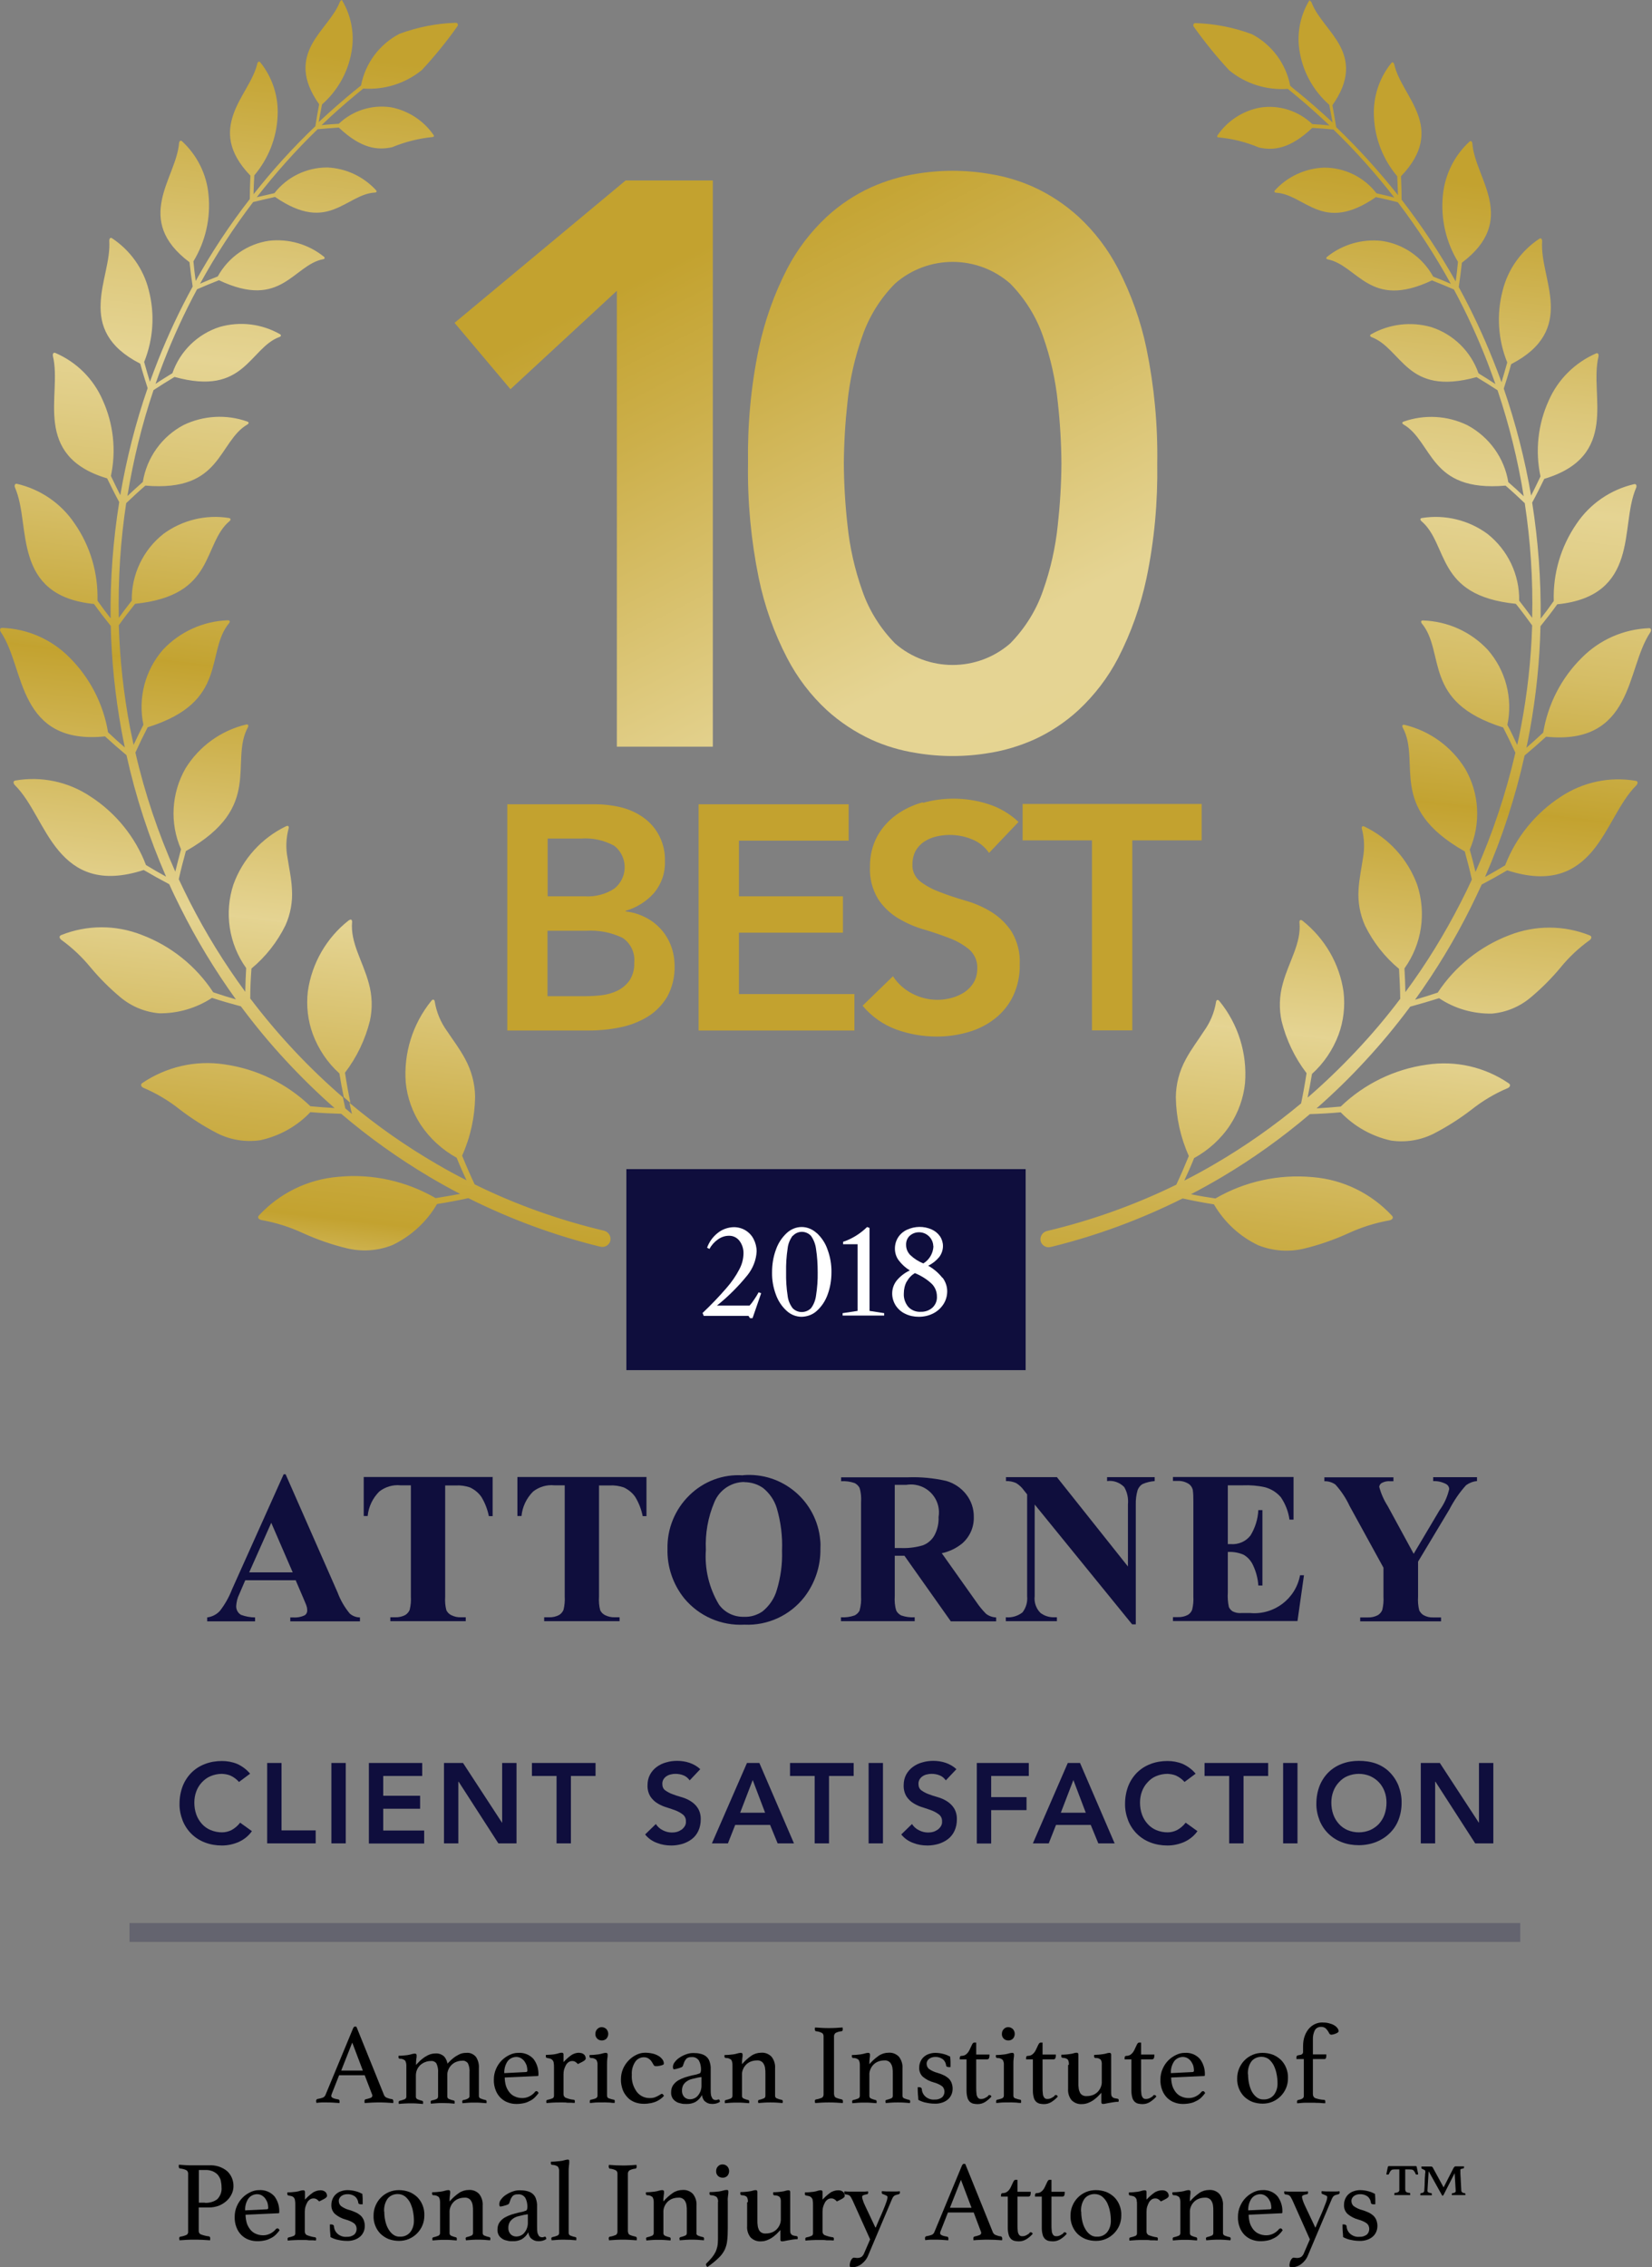
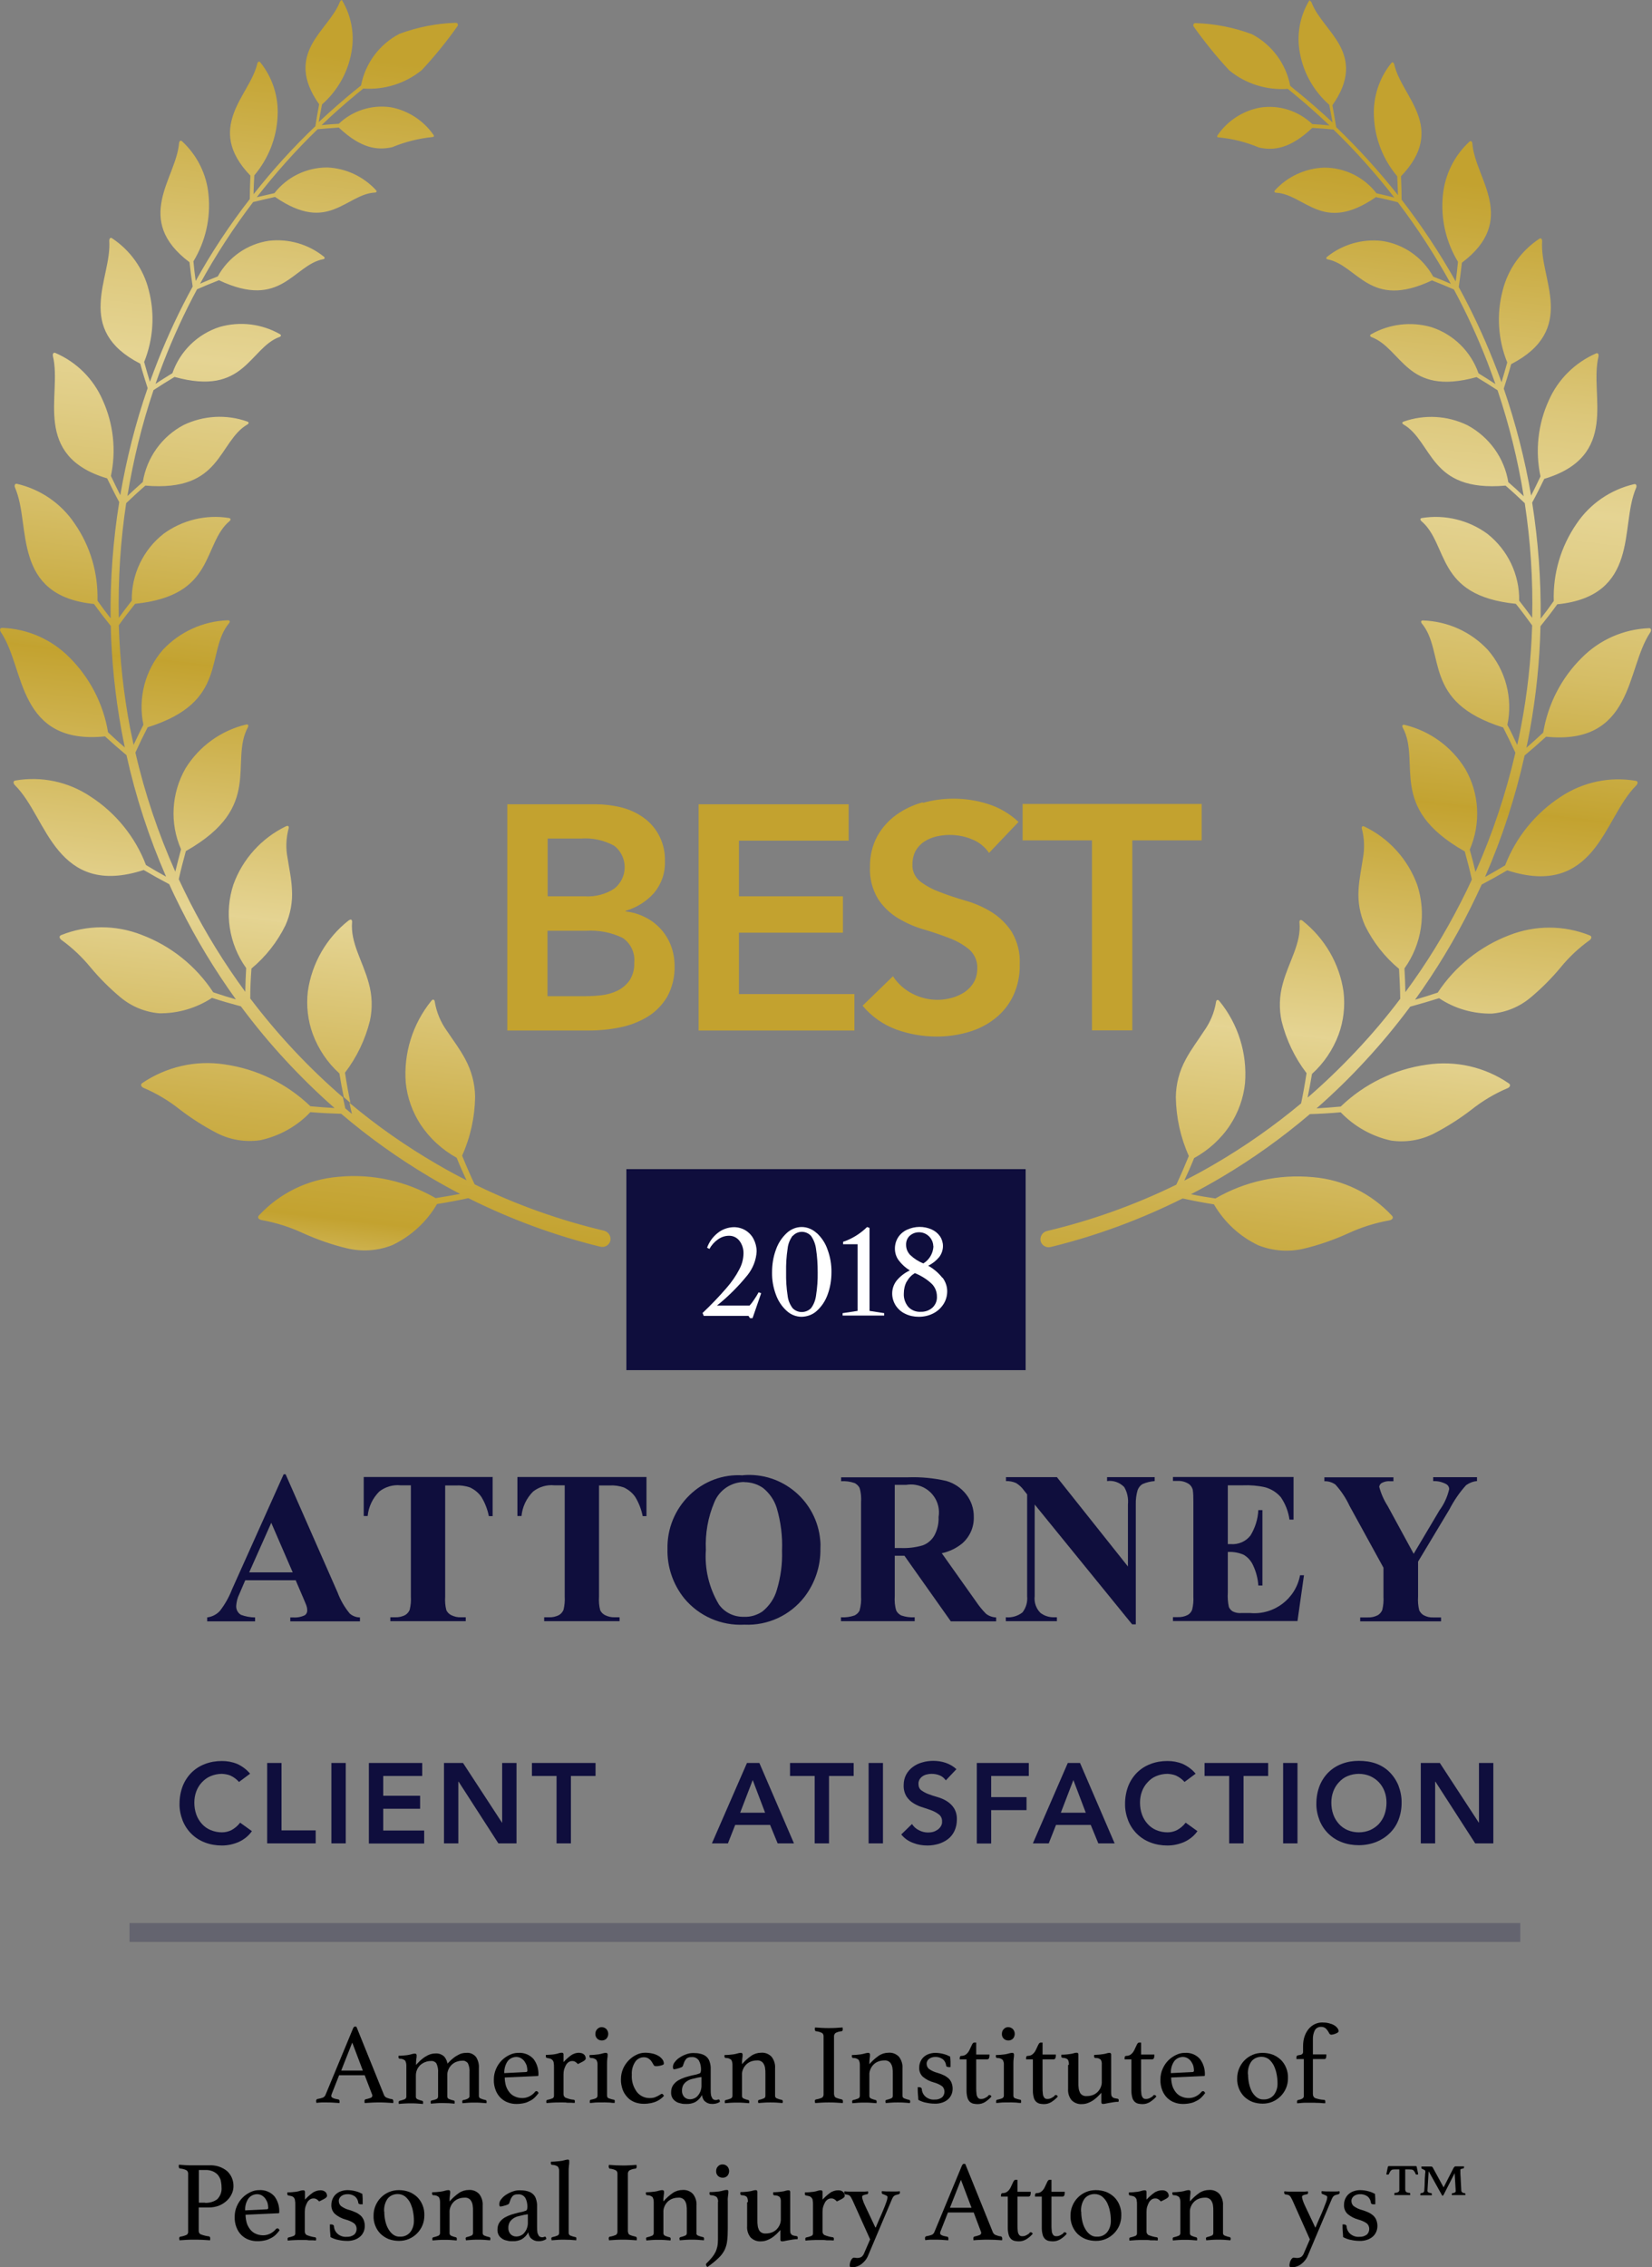
<svg xmlns="http://www.w3.org/2000/svg" id="Layer_1" width="109.32" height="150" version="1.1" viewBox="0 0 109.32 150">
  <rect x="0" y="0" width="109.32" height="150" fill="#808080" stroke="none" />
  <defs>
    <clipPath id="clippath">
      <rect width="109.32" height="150" fill="none" />
    </clipPath>
    <clipPath id="clippath-1">
      <rect width="109.32" height="150" fill="none" />
    </clipPath>
    <clipPath id="clippath-2">
      <rect x="8.57" y="127.23" width="92.03" height="1.25" fill="none" />
    </clipPath>
    <clipPath id="clippath-3">
-       <path d="M41.4,11.94l-11.32,9.42,3.7,4.39,7.04-6.51v30.16h6.35V11.94h-5.77ZM59.23,42.57c-.97-.99-1.72-2.18-2.17-3.49-.5-1.41-.83-2.88-.98-4.36-.15-1.34-.23-2.69-.24-4.05.01-1.35.09-2.7.24-4.05.15-1.49.48-2.95.98-4.37.45-1.31,1.19-2.5,2.17-3.49,2.18-1.91,5.44-1.91,7.62,0,.97.99,1.72,2.18,2.17,3.49.5,1.41.83,2.88.98,4.37.15,1.34.23,2.7.24,4.05-.01,1.35-.09,2.7-.24,4.05-.15,1.49-.48,2.95-.98,4.36-.45,1.31-1.2,2.5-2.17,3.49-2.18,1.9-5.44,1.9-7.62,0M60.58,11.51c-1,.16-1.98.46-2.91.87-1.08.49-2.08,1.15-2.96,1.96-1.06.99-1.95,2.15-2.62,3.44-.86,1.67-1.49,3.45-1.88,5.29-.52,2.5-.75,5.04-.71,7.59-.04,2.55.2,5.1.71,7.59.38,1.84,1.01,3.62,1.88,5.29.67,1.29,1.55,2.45,2.62,3.44.88.8,1.88,1.46,2.96,1.96.93.42,1.91.71,2.91.87,1.63.28,3.29.28,4.92,0,1-.16,1.98-.46,2.91-.87,1.08-.49,2.08-1.15,2.96-1.96,1.06-.99,1.95-2.15,2.62-3.44.86-1.67,1.49-3.45,1.88-5.29.52-2.5.75-5.04.71-7.59.04-2.55-.2-5.1-.71-7.59-.38-1.84-1.02-3.62-1.88-5.29-.67-1.29-1.55-2.45-2.62-3.44-.88-.8-1.88-1.47-2.96-1.96-.93-.42-1.91-.71-2.91-.87-1.63-.28-3.29-.28-4.92,0Z" fill="none" />
-     </clipPath>
+       </clipPath>
    <linearGradient id="linear-gradient" x1="83.51" y1="718.21" x2="82.66" y2="715.71" gradientTransform="translate(-4956.09 43381.47) scale(60.1 -60.4)" gradientUnits="userSpaceOnUse">
      <stop offset="0" stop-color="#c3a22f" />
      <stop offset=".09" stop-color="#c3a22f" />
      <stop offset=".15" stop-color="#ccaf4a" />
      <stop offset=".29" stop-color="#e5d493" />
      <stop offset=".43" stop-color="#e4d391" />
      <stop offset=".63" stop-color="#c3a22f" />
      <stop offset=".64" stop-color="#c3a331" />
      <stop offset=".72" stop-color="#d5bd65" />
      <stop offset=".79" stop-color="#e0cd86" />
      <stop offset=".82" stop-color="#e5d493" />
      <stop offset=".87" stop-color="#dcc77a" />
      <stop offset=".98" stop-color="#c7a83b" />
      <stop offset="1" stop-color="#c3a22f" />
    </linearGradient>
    <clipPath id="clippath-4">
      <path d="M36.24,61.58h2.56c.83-.05,1.65.11,2.4.47.54.36.84,1,.77,1.65.02.42-.09.83-.32,1.18-.21.29-.48.51-.8.67-.34.16-.7.26-1.07.3-.36.04-.73.06-1.09.06h-2.46v-4.32ZM36.24,55.48h2.2c.77-.06,1.54.11,2.21.48.78.61.92,1.75.3,2.53-.08.11-.18.2-.28.29-.59.39-1.29.57-2,.52h-2.43v-3.81ZM33.57,53.19v14.99h5.4c.7,0,1.4-.07,2.08-.21.64-.13,1.26-.37,1.82-.71.53-.33.96-.78,1.28-1.31.34-.62.51-1.33.49-2.04,0-.46-.08-.92-.24-1.34-.15-.4-.38-.78-.67-1.1-.29-.32-.64-.59-1.03-.78-.41-.21-.85-.34-1.3-.39v-.04c.73-.21,1.38-.62,1.88-1.18.49-.59.75-1.33.72-2.1.04-1.15-.5-2.25-1.45-2.91-.44-.31-.94-.53-1.47-.66-.55-.13-1.11-.2-1.67-.2h-5.85ZM46.23,53.19v14.99h10.31v-2.41h-7.64v-4.06h6.88v-2.41h-6.88v-3.68h7.26v-2.41h-9.93ZM67.67,53.19v2.41h4.59v12.57h2.67v-12.57h4.59v-2.41h-11.85ZM61.07,53.08c-.63.17-1.23.45-1.77.84-.51.37-.94.85-1.25,1.41-.33.62-.49,1.31-.48,2.01-.04.75.15,1.49.53,2.13.34.52.79.95,1.31,1.27.54.32,1.11.58,1.71.75.62.18,1.19.38,1.71.58.48.18.92.43,1.31.75.36.32.56.79.53,1.27,0,.32-.07.63-.23.9-.15.26-.36.48-.61.65-.26.17-.55.3-.85.38-.3.08-.62.13-.93.13-.59,0-1.16-.14-1.68-.41-.52-.27-.96-.66-1.28-1.15l-2.01,1.95c.59.71,1.36,1.25,2.22,1.57.86.31,1.77.47,2.69.47.71,0,1.42-.1,2.1-.3.63-.18,1.23-.48,1.75-.89.51-.4.92-.91,1.2-1.49.31-.66.46-1.38.44-2.11.04-.75-.15-1.49-.53-2.14-.34-.52-.79-.96-1.31-1.29-.53-.33-1.11-.59-1.71-.76-.62-.18-1.19-.37-1.71-.57-.47-.17-.91-.4-1.31-.7-.36-.28-.56-.71-.53-1.16,0-.31.07-.61.21-.88.14-.24.33-.45.56-.6.24-.16.5-.27.78-.34.29-.07.6-.11.9-.11.51,0,1.02.09,1.49.29.46.18.85.49,1.13.9l1.95-2.05c-.57-.54-1.25-.94-2-1.18-.74-.24-1.52-.36-2.3-.36-.69,0-1.37.09-2.03.28h0Z" fill="none" />
    </clipPath>
    <linearGradient id="linear-gradient1" x1="84.47" y1="716.64" x2="84.48" y2="716.64" gradientTransform="translate(-2726.61 34789.57) scale(32.28 -48.46)" gradientUnits="userSpaceOnUse">
      <stop offset="0" stop-color="#c3a22f" />
      <stop offset=".14" stop-color="#e5d493" />
      <stop offset=".52" stop-color="#c3a22f" />
      <stop offset=".8" stop-color="#e5d493" />
      <stop offset=".97" stop-color="#c3a22f" />
      <stop offset="1" stop-color="#c3a22f" />
    </linearGradient>
    <clipPath id="clippath-5">
      <path d="M23.08,60.89c-1.48,1.16-2.45,2.85-2.71,4.71-.11.95,0,1.92.33,2.82.37.99.97,1.89,1.76,2.6.08.52.18,1.05.29,1.57.15.13.29.25.44.38-.14-.67-.26-1.33-.36-2,.78-1.02,1.34-2.19,1.65-3.44.18-.82.15-1.68-.08-2.49-.39-1.45-1.23-2.67-1.1-4.05,0-.07-.02-.15-.09-.15-.04,0-.08.02-.12.05M16.54,13.45h0M20.84,8.59h0M22.61,0s-.09.06-.11.1c-.37.99-1.31,1.81-1.87,2.85-.55,1.04-.7,2.27.49,3.95-.09.48-.18.97-.25,1.45-1.47,1.4-2.84,2.91-4.09,4.5,0-.42.03-.83.05-1.25.93-1.1,1.48-2.48,1.54-3.92.07-1.29-.34-2.56-1.15-3.56-.09-.1-.17,0-.19.08-.26,1.11-1.14,2.12-1.57,3.32s-.41,2.52,1.11,4.1c-.02.52-.04,1.04-.04,1.55-1.33,1.71-2.53,3.52-3.58,5.42-.06-.43-.11-.86-.15-1.3.8-1.32,1.15-2.86,1-4.39-.12-1.36-.75-2.63-1.76-3.56-.11-.09-.18.03-.19.12-.1,1.21-.87,2.43-1.14,3.77s-.03,2.72,1.83,4.12c.06.54.13,1.08.21,1.61-.86,1.57-1.62,3.19-2.28,4.85-.19.48-.37.96-.55,1.45-.13-.43-.26-.87-.38-1.31.61-1.52.72-3.19.3-4.77-.35-1.4-1.22-2.62-2.43-3.42-.13-.08-.18.07-.18.16.09,1.29-.52,2.71-.57,4.16-.06,1.45.43,2.86,2.62,3.98.15.55.32,1.09.49,1.62-.8,2.31-1.4,4.68-1.81,7.08-.21-.42-.42-.84-.62-1.27.36-1.69.17-3.45-.55-5.03-.61-1.4-1.73-2.51-3.13-3.11-.15-.06-.18.11-.16.2.32,1.33-.06,2.94.14,4.46.2,1.52.97,2.9,3.45,3.64.26.53.52,1.06.8,1.57-.41,2.54-.6,5.11-.57,7.69-.3-.38-.59-.77-.87-1.17.05-1.82-.47-3.6-1.51-5.1-.89-1.33-2.26-2.27-3.82-2.63-.16-.03-.17.15-.13.24.57,1.32.47,3.06.97,4.61.49,1.54,1.55,2.83,4.26,3.1.36.5.73.98,1.11,1.45.05,2.3.29,4.6.7,6.87.07.39.15.78.23,1.17-.38-.32-.75-.66-1.11-1-.31-1.88-1.21-3.62-2.56-4.96-1.18-1.19-2.77-1.89-4.45-1.95-.18,0-.15.18-.09.27.85,1.26,1.08,3.1,1.89,4.6.81,1.5,2.16,2.6,5.01,2.31.47.43.94.84,1.42,1.24.61,2.76,1.49,5.45,2.62,8.04-.44-.24-.89-.5-1.33-.77-.71-1.86-2-3.45-3.67-4.53-1.46-.98-3.24-1.36-4.98-1.06-.18.04-.11.22-.03.3,1.13,1.12,1.75,2.97,2.9,4.34,1.15,1.37,2.77,2.21,5.63,1.28.56.33,1.12.64,1.69.94.23.52.48,1.03.73,1.53,1.06,2.13,2.29,4.16,3.68,6.09-.5-.14-1-.3-1.5-.47-1.14-1.74-2.8-3.07-4.74-3.8-1.71-.67-3.62-.67-5.33.02-.18.08-.07.25.03.32.72.52,1.36,1.13,1.92,1.81.6.72,1.27,1.39,1.99,1.99.72.6,1.62.97,2.55,1.05,1.24.02,2.46-.34,3.5-1.02.64.21,1.27.39,1.91.56.93,1.25,1.92,2.45,2.98,3.59,1.02,1.1,2.09,2.15,3.22,3.14-.53-.03-1.07-.07-1.6-.12-1.56-1.5-3.55-2.47-5.69-2.77-1.9-.29-3.85.16-5.44,1.24-.17.12-.01.28.1.32.85.36,1.65.84,2.37,1.41.78.6,1.61,1.13,2.48,1.58.88.45,1.87.61,2.85.47,1.27-.27,2.44-.92,3.33-1.86.69.06,1.37.09,2.04.11,1.83,1.56,3.78,2.95,5.85,4.18.66.39,1.34.77,2.02,1.12-.53.1-1.07.19-1.62.28-1.95-1.13-4.2-1.63-6.44-1.41-2.01.16-3.89,1.08-5.26,2.56-.14.16.05.28.18.3.95.17,1.87.46,2.75.87.93.42,1.9.76,2.9,1,1,.24,2.06.17,3.02-.22,1.23-.59,2.26-1.54,2.94-2.71.7-.11,1.39-.24,2.07-.39,2.78,1.39,5.7,2.47,8.72,3.21.3.08.6-.09.68-.39,0,0,0,0,0-.01.06-.3-.14-.6-.44-.66-2.95-.7-5.82-1.72-8.54-3.06-.3-.63-.57-1.26-.83-1.9.55-1.22.84-2.55.86-3.89-.01-.87-.24-1.73-.65-2.49-.36-.68-.82-1.28-1.22-1.88-.41-.57-.69-1.24-.8-1.93-.01-.1-.1-.22-.23-.05-1.23,1.52-1.84,3.46-1.69,5.41.1.99.44,1.94.98,2.77.61.92,1.43,1.67,2.39,2.2.2.5.42.99.65,1.49-.67-.34-1.33-.7-1.98-1.08-2.03-1.18-3.96-2.53-5.76-4.04.05.24.1.49.16.73l-.44-.37c-.05-.24-.11-.49-.16-.73-2.27-1.96-4.32-4.15-6.13-6.54,0-.67.03-1.33.08-1.98.94-.78,1.71-1.76,2.25-2.86.33-.74.48-1.55.43-2.36-.03-.73-.19-1.42-.29-2.09-.13-.65-.1-1.32.07-1.96.03-.09,0-.23-.18-.14-1.61.78-2.86,2.16-3.47,3.84-.62,1.87-.31,3.93.84,5.54-.03.52-.05,1.04-.06,1.57-1.38-1.88-2.61-3.87-3.67-5.95-.25-.5-.5-1-.73-1.5.14-.63.3-1.25.47-1.86,2.63-1.49,3.31-2.95,3.53-4.33.22-1.38-.04-2.75.58-3.87.04-.08.04-.22-.14-.17-1.66.4-3.09,1.44-3.99,2.89-.94,1.64-1.06,3.63-.3,5.36-.13.49-.26.98-.38,1.48-1.13-2.54-2.02-5.18-2.64-7.88.26-.57.53-1.13.81-1.67,2.74-.86,3.65-2.09,4.12-3.35.47-1.26.48-2.6,1.27-3.54.06-.07.08-.2-.1-.19-1.62.06-3.16.76-4.27,1.94-1.19,1.36-1.67,3.2-1.3,4.97-.22.44-.44.88-.65,1.33-.08-.38-.16-.77-.24-1.15-.42-2.23-.67-4.49-.74-6.76.35-.49.71-.96,1.08-1.42,2.71-.28,3.79-1.26,4.45-2.36.66-1.1.91-2.38,1.81-3.12.06-.05.11-.17-.06-.2-1.52-.24-3.08.14-4.32,1.05-1.35,1.06-2.13,2.7-2.1,4.42-.29.37-.58.75-.86,1.14-.05-2.54.11-5.08.49-7.59.42-.4.84-.79,1.27-1.16,2.57.22,3.75-.51,4.55-1.43.8-.92,1.25-2.07,2.21-2.62.07-.04.13-.14-.02-.19-1.38-.49-2.9-.4-4.21.23-1.44.76-2.44,2.16-2.7,3.77-.34.3-.68.61-1.02.93.39-2.38.96-4.73,1.73-7.01.46-.3.92-.59,1.39-.87,2.36.65,3.57.17,4.47-.56.9-.73,1.5-1.74,2.49-2.09.07-.03.14-.11,0-.19-1.21-.68-2.63-.85-3.97-.47-1.47.47-2.63,1.61-3.13,3.06-.37.23-.75.46-1.12.71.17-.48.34-.96.53-1.44.64-1.65,1.38-3.26,2.22-4.82.48-.21.96-.41,1.45-.6,2.09.99,3.3.73,4.25.19s1.67-1.4,2.65-1.58c.07-.01.15-.08.04-.17-1.02-.82-2.33-1.2-3.63-1.05-1.44.21-2.69,1.09-3.39,2.36-.39.15-.78.31-1.17.48,1.03-1.88,2.21-3.69,3.51-5.4.48-.12.97-.23,1.45-.34,1.8,1.24,2.96,1.18,3.92.81.97-.37,1.76-1.06,2.7-1.1.07,0,.15-.06.06-.16-.84-.91-2-1.45-3.23-1.5-1.36,0-2.65.62-3.49,1.7-.39.09-.78.18-1.17.27,1.24-1.59,2.58-3.1,4.03-4.5.47-.04.94-.08,1.4-.11,1.49,1.41,2.58,1.51,3.53,1.3.85-.35,1.75-.58,2.66-.67.06,0,.15-.04.08-.14-.66-.95-1.67-1.61-2.81-1.83-1.26-.19-2.54.21-3.46,1.09-.38.02-.76.05-1.14.09.75-.72,1.52-1.4,2.32-2.06l.44-.36c1.4.1,2.79-.34,3.87-1.22.85-.91,1.63-1.87,2.35-2.89.04-.05.05-.11.03-.17-.03-.05-.09-.08-.15-.07-1.27.04-2.52.29-3.71.73-1.32.69-2.26,1.95-2.54,3.42-.14.11-.29.23-.43.35h-.01c-.81.67-1.59,1.35-2.36,2.07.07-.39.14-.78.22-1.17,1.01-.89,1.7-2.09,1.94-3.42.23-1.19.01-2.42-.61-3.46-.01-.03-.04-.05-.07-.05h0ZM86.7,0s-.05.02-.07.05c-.62,1.04-.84,2.27-.61,3.46.24,1.33.93,2.53,1.94,3.42.08.39.15.78.22,1.17-.76-.71-1.55-1.4-2.36-2.06h-.01c-.14-.12-.29-.24-.43-.36-.28-1.47-1.22-2.73-2.54-3.42-1.19-.44-2.44-.69-3.71-.73-.06-.01-.12.02-.15.07-.03.06-.02.12.02.17.72,1.01,1.5,1.98,2.35,2.89,1.09.89,2.47,1.32,3.87,1.22l.44.36c.8.66,1.57,1.35,2.32,2.06-.38-.04-.76-.07-1.14-.09-.92-.88-2.2-1.29-3.46-1.09-1.14.21-2.15.87-2.81,1.83-.07.1.01.15.08.14.92.09,1.81.31,2.66.67.95.21,2.04.11,3.53-1.3.47.03.93.06,1.4.11,1.45,1.4,2.79,2.91,4.03,4.5-.39-.1-.78-.19-1.18-.28-.83-1.08-2.12-1.71-3.49-1.7-1.23.05-2.4.59-3.23,1.5-.09.1,0,.15.06.16.94.04,1.74.73,2.7,1.1s2.13.43,3.92-.81c.48.1.96.21,1.45.34,1.3,1.71,2.47,3.52,3.51,5.4-.39-.17-.78-.33-1.17-.48-.7-1.27-1.95-2.15-3.39-2.36-1.3-.15-2.61.23-3.63,1.05-.11.09-.03.16.04.17.98.19,1.7,1.04,2.65,1.58.95.54,2.16.8,4.25-.19.48.19.96.39,1.45.6.84,1.56,1.58,3.17,2.22,4.82.18.48.36.96.53,1.44-.37-.24-.74-.48-1.12-.71-.51-1.46-1.67-2.59-3.13-3.06-1.33-.38-2.76-.21-3.97.47-.13.07-.06.16.01.19.99.36,1.6,1.36,2.49,2.09s2.11,1.21,4.47.56c.47.28.93.57,1.39.87.77,2.29,1.35,4.63,1.73,7.01-.33-.32-.67-.63-1.02-.93-.26-1.61-1.27-3-2.71-3.77-1.32-.64-2.83-.72-4.21-.24-.15.05-.09.15-.02.19.96.55,1.41,1.7,2.21,2.62s1.98,1.65,4.55,1.43c.43.37.85.76,1.27,1.16.38,2.51.55,5.05.49,7.59-.28-.39-.57-.77-.86-1.14.03-1.72-.75-3.35-2.1-4.42-1.24-.91-2.8-1.29-4.32-1.05-.17.02-.12.14-.06.2.9.75,1.15,2.02,1.81,3.12.66,1.1,1.74,2.08,4.45,2.36.37.46.73.94,1.08,1.43-.07,2.27-.32,4.53-.75,6.76-.07.38-.15.77-.24,1.15-.21-.45-.42-.9-.65-1.33.37-1.77-.11-3.61-1.3-4.97-1.11-1.19-2.64-1.88-4.27-1.94-.18-.01-.15.12-.1.19.79.94.8,2.28,1.27,3.54s1.38,2.49,4.12,3.35c.28.55.55,1.1.81,1.67-.63,2.71-1.51,5.35-2.64,7.89-.12-.5-.24-.99-.38-1.48.75-1.74.64-3.73-.31-5.36-.9-1.45-2.33-2.49-3.99-2.89-.18-.05-.18.09-.14.17.62,1.12.36,2.49.58,3.87s.9,2.84,3.53,4.33c.17.61.33,1.23.47,1.86-.23.5-.47,1-.73,1.5-1.06,2.08-2.28,4.07-3.67,5.95-.01-.53-.03-1.05-.06-1.57,1.15-1.61,1.46-3.66.84-5.54-.62-1.68-1.86-3.06-3.48-3.84-.17-.09-.21.05-.18.14.17.64.19,1.31.07,1.96-.1.67-.25,1.36-.29,2.09-.05.81.1,1.62.43,2.36.54,1.1,1.31,2.08,2.25,2.86.04.65.07,1.31.08,1.98-.92,1.22-1.9,2.38-2.95,3.49-1.01,1.07-2.07,2.09-3.18,3.05.11-.53.2-1.05.29-1.57.79-.71,1.39-1.61,1.76-2.6.33-.9.44-1.87.33-2.82-.26-1.86-1.24-3.54-2.71-4.71-.16-.13-.22,0-.21.1.14,1.38-.71,2.6-1.1,4.05-.23.81-.26,1.66-.08,2.49.31,1.25.87,2.42,1.65,3.44-.1.66-.22,1.33-.36,2-1.8,1.5-3.72,2.85-5.75,4.03-.65.38-1.31.74-1.98,1.08.23-.5.45-.99.65-1.49.96-.53,1.79-1.28,2.39-2.2.54-.83.88-1.78.98-2.77.15-1.95-.45-3.89-1.69-5.41-.13-.17-.22-.05-.23.05-.11.7-.39,1.36-.8,1.93-.39.61-.85,1.2-1.21,1.88-.42.77-.64,1.62-.65,2.49.02,1.34.31,2.67.86,3.89-.26.63-.53,1.27-.83,1.9-2.72,1.33-5.59,2.36-8.54,3.06-.3.06-.5.36-.44.66.07.3.38.48.67.4,0,0,0,0,.01,0,3.02-.74,5.94-1.82,8.72-3.21.68.15,1.37.28,2.07.39.69,1.18,1.71,2.13,2.94,2.71.96.38,2.01.46,3.02.22,1-.24,1.97-.58,2.9-1,.88-.41,1.8-.7,2.75-.87.13-.02.32-.14.18-.3-1.37-1.48-3.24-2.4-5.25-2.56-2.24-.21-4.49.28-6.44,1.41-.55-.08-1.09-.17-1.62-.28.68-.35,1.36-.73,2.02-1.12,2.06-1.22,4.02-2.62,5.85-4.18.68-.02,1.36-.06,2.04-.12.9.94,2.06,1.59,3.33,1.87.98.14,1.97-.02,2.85-.47.87-.45,1.7-.98,2.48-1.58.72-.57,1.52-1.05,2.37-1.41.12-.04.27-.2.1-.32-1.59-1.09-3.53-1.53-5.44-1.24-2.14.3-4.13,1.27-5.69,2.77-.54.05-1.07.09-1.6.12,1.13-.99,2.21-2.04,3.22-3.14,1.06-1.14,2.05-2.34,2.98-3.59.63-.17,1.27-.36,1.91-.56,1.03.69,2.25,1.04,3.49,1.02.94-.08,1.83-.45,2.55-1.05.72-.6,1.39-1.27,1.99-1.99.56-.69,1.2-1.29,1.92-1.81.1-.06.21-.24.03-.32-1.71-.69-3.61-.69-5.33-.02-1.94.74-3.6,2.07-4.74,3.8-.5.17-1,.32-1.5.47,1.39-1.93,2.62-3.96,3.68-6.09.25-.51.5-1.02.73-1.53.57-.3,1.13-.61,1.69-.94,2.86.93,4.49.09,5.64-1.28,1.14-1.37,1.77-3.21,2.9-4.34.08-.08.15-.27-.03-.3-1.73-.3-3.51.08-4.98,1.06-1.67,1.09-2.95,2.67-3.67,4.53-.44.27-.88.52-1.33.77,1.13-2.59,2.01-5.28,2.62-8.04.48-.4.95-.81,1.42-1.24,2.85.29,4.2-.81,5.01-2.31s1.05-3.34,1.89-4.6c.03-.04.04-.09.05-.14h0c0-.08-.05-.13-.11-.13,0,0-.02,0-.02,0-1.68.06-3.27.76-4.45,1.95-1.36,1.34-2.25,3.08-2.56,4.96-.37.34-.74.68-1.11,1,.08-.39.16-.78.23-1.17.41-2.27.65-4.56.7-6.87.38-.47.75-.95,1.11-1.45,2.71-.27,3.77-1.56,4.26-3.1.49-1.54.39-3.28.96-4.61.04-.09.04-.27-.13-.24-1.56.36-2.93,1.3-3.82,2.63-1.03,1.5-1.56,3.28-1.5,5.1-.28.4-.57.79-.87,1.17.03-2.57-.16-5.14-.56-7.68.28-.51.54-1.04.8-1.57,2.48-.74,3.25-2.12,3.45-3.64s-.18-3.13.14-4.46c.02-.1-.01-.26-.16-.2-1.4.61-2.52,1.72-3.13,3.11-.72,1.57-.91,3.34-.55,5.03-.2.43-.41.85-.62,1.27-.41-2.41-1.02-4.77-1.81-7.08.17-.53.34-1.07.49-1.62,2.18-1.12,2.68-2.54,2.62-3.98s-.66-2.87-.57-4.16c0-.09-.05-.24-.18-.16-1.21.8-2.08,2.02-2.43,3.42-.42,1.58-.31,3.26.3,4.77-.12.44-.25.88-.38,1.31-.17-.49-.36-.97-.55-1.45-.66-1.66-1.42-3.28-2.28-4.85.08-.53.15-1.07.21-1.61,1.86-1.4,2.1-2.79,1.83-4.12s-1.04-2.56-1.14-3.77c0-.09-.08-.22-.19-.12-1.01.93-1.63,2.2-1.76,3.56-.15,1.53.2,3.07,1,4.39-.04.44-.09.87-.15,1.3-1.06-1.89-2.26-3.7-3.58-5.41,0-.51-.02-1.03-.04-1.55,1.52-1.58,1.55-2.91,1.11-4.1-.44-1.19-1.31-2.2-1.56-3.31-.02-.08-.1-.19-.19-.08-.81,1-1.22,2.27-1.15,3.56.06,1.44.61,2.83,1.54,3.93.02.42.04.84.05,1.25-1.26-1.59-2.63-3.1-4.09-4.5-.08-.48-.16-.97-.25-1.45,1.19-1.68,1.04-2.92.49-3.95s-1.5-1.86-1.87-2.85c-.02-.04-.06-.1-.11-.1h-.01Z" fill="none" />
    </clipPath>
    <linearGradient id="linear-gradient2" x1="81.45" y1="716.96" x2="81.96" y2="717.37" gradientTransform="translate(-11002.65 97816.19) scale(135.3 -136.33)" gradientUnits="userSpaceOnUse">
      <stop offset="0" stop-color="#e5d493" />
      <stop offset=".02" stop-color="#dbc677" />
      <stop offset=".07" stop-color="#c3a230" />
      <stop offset=".07" stop-color="#c3a22f" />
      <stop offset=".14" stop-color="#ccaf4a" />
      <stop offset=".28" stop-color="#e4d391" />
      <stop offset=".28" stop-color="#e5d493" />
      <stop offset=".46" stop-color="#c3a22f" />
      <stop offset=".46" stop-color="#c3a331" />
      <stop offset=".56" stop-color="#d5bd65" />
      <stop offset=".64" stop-color="#e0cd86" />
      <stop offset=".68" stop-color="#e5d493" />
      <stop offset=".75" stop-color="#dcc77a" />
      <stop offset=".88" stop-color="#c7a83b" />
      <stop offset=".91" stop-color="#c3a22f" />
      <stop offset="1" stop-color="#c3a22f" />
    </linearGradient>
    <clipPath id="clippath-6">
      <rect width="109.32" height="150" fill="none" />
    </clipPath>
  </defs>
  <g clip-path="url(#clippath)">
    <g id="Group_188">
      <g id="Group_179">
        <g clip-path="url(#clippath-1)">
          <g id="Group_178">
            <path id="Path_1258" d="M19.6,104.55h-3.37l-.4.93c-.12.24-.18.5-.2.77-.01.24.11.47.32.59.3.11.62.17.93.17v.26h-3.17v-.26c.32-.04.62-.19.84-.43.34-.44.61-.92.81-1.44l3.41-7.6h.13l3.44,7.82c.19.51.46.98.81,1.4.19.16.43.25.67.25v.26h-4.61v-.26h.19c.27.02.54-.03.78-.15.1-.07.16-.2.15-.32,0-.09-.01-.18-.04-.26,0-.04-.08-.22-.21-.53l-.51-1.19ZM19.37,104.03l-1.42-3.28-1.46,3.28h2.88Z" fill="#0f0e3d" />
            <path id="Path_1259" d="M32.6,97.73v2.58h-.25c-.09-.45-.26-.89-.5-1.28-.19-.27-.45-.48-.75-.62-.3-.1-.62-.15-.93-.13h-.71v7.35c-.02.31,0,.62.08.91.07.14.18.25.32.32.2.1.42.15.64.14h.32v.26h-4.99v-.26h.32c.23.01.46-.04.67-.15.13-.08.23-.2.29-.34.07-.29.1-.59.08-.89v-7.35h-.69c-.5-.05-1,.1-1.4.41-.44.44-.71,1.01-.77,1.62h-.26v-2.58h8.56Z" fill="#0f0e3d" />
            <path id="Path_1260" d="M42.78,97.73v2.58h-.25c-.09-.45-.26-.89-.5-1.28-.19-.27-.45-.48-.75-.62-.3-.1-.62-.15-.93-.13h-.71v7.35c-.02.31,0,.62.08.91.07.14.18.25.32.32.2.1.42.15.64.14h.32v.26h-4.99v-.26h.32c.23.01.46-.04.67-.15.13-.08.23-.2.29-.34.07-.29.1-.59.08-.89v-7.35h-.69c-.5-.05-1,.1-1.4.41-.44.44-.71,1.01-.77,1.62h-.27v-2.58h8.56Z" fill="#0f0e3d" />
            <path id="Path_1261" d="M49.17,97.6c2.6-.22,4.89,1.71,5.11,4.32.02.18.02.36.01.55.02,1.15-.36,2.28-1.06,3.19-.95,1.22-2.43,1.9-3.97,1.83-1.53.08-3-.56-3.98-1.74-.74-.92-1.14-2.08-1.11-3.27-.03-1.33.49-2.61,1.44-3.54.94-.93,2.23-1.42,3.55-1.33M49.26,98.05c-.87,0-1.66.53-1.99,1.34-.42.99-.61,2.07-.56,3.15-.09,1.26.21,2.52.86,3.61.38.54,1.01.84,1.67.82.43.02.85-.11,1.21-.35.46-.37.8-.87.96-1.44.25-.83.37-1.7.34-2.58.04-.96-.08-1.91-.35-2.83-.16-.52-.48-.98-.9-1.32-.37-.26-.81-.39-1.25-.39" fill="#0f0e3d" />
            <path id="Path_1262" d="M59.21,102.92v2.67c-.02.33,0,.66.1.97.07.14.19.25.33.32.29.1.59.14.89.12v.26h-4.88v-.26c.31.02.61-.02.9-.12.14-.07.26-.18.33-.32.09-.32.12-.64.1-.97v-6.18c.02-.33,0-.66-.1-.97-.07-.14-.19-.25-.33-.32-.29-.1-.59-.14-.89-.12v-.26h4.43c.85-.03,1.7.05,2.53.24.52.15.98.46,1.31.88.34.43.52.96.51,1.51.02.66-.26,1.3-.76,1.74-.39.32-.86.55-1.36.65l2.29,3.23c.19.28.4.54.64.78.19.15.43.23.67.24v.26h-3l-3.07-4.34h-.63ZM59.21,98.25v4.17h.4c.49.02.99-.04,1.46-.18.32-.12.59-.35.76-.65.2-.37.3-.8.28-1.22.17-1.01-.51-1.96-1.52-2.13-.21-.04-.42-.03-.63,0h-.75Z" fill="#0f0e3d" />
            <path id="Path_1263" d="M69.94,97.73l4.7,5.91v-4.1c.04-.4-.04-.81-.25-1.16-.3-.3-.71-.45-1.13-.39v-.26h3.15v.26c-.28.02-.56.09-.81.2-.15.09-.26.24-.32.4-.09.31-.13.63-.12.95v7.93h-.24l-6.45-7.93v6.06c-.05.41.09.82.38,1.11.25.19.55.29.86.29h.23v.26h-3.38v-.26c.39.04.79-.08,1.1-.32.24-.31.35-.69.31-1.08v-6.73l-.2-.25c-.14-.2-.32-.37-.53-.5-.21-.09-.44-.14-.67-.13v-.26h3.38Z" fill="#0f0e3d" />
            <path id="Path_1264" d="M81.25,98.28v3.88h.19c.51.04,1-.17,1.31-.57.31-.51.49-1.08.52-1.68h.27v4.99h-.27c-.03-.46-.15-.92-.35-1.34-.13-.29-.35-.54-.63-.7-.33-.14-.68-.2-1.04-.18v2.68c-.02.32,0,.65.07.96.05.12.14.22.25.29.18.09.39.13.59.11h.57c1.58.14,3.01-.94,3.3-2.5h.26l-.43,3.03h-8.24v-.26h.32c.23.01.46-.04.67-.15.13-.08.23-.2.28-.34.07-.29.1-.59.08-.88v-6.27c0-.27,0-.53-.04-.79-.04-.15-.13-.29-.26-.38-.22-.14-.47-.21-.73-.2h-.32v-.26h7.98v2.82h-.27c-.07-.53-.27-1.04-.57-1.48-.27-.32-.64-.55-1.04-.66-.48-.11-.98-.15-1.48-.13h-.99Z" fill="#0f0e3d" />
            <path id="Path_1265" d="M97.74,97.73v.26c-.26.02-.51.12-.72.27-.44.48-.81,1.03-1.11,1.61l-2.07,3.45v2.31c-.02.31,0,.62.08.92.07.13.17.25.3.32.19.1.4.15.61.14h.53v.26h-5.35v-.26h.5c.23.01.46-.04.67-.15.13-.08.23-.2.29-.34.07-.29.1-.59.08-.89v-1.91l-2.24-4.08c-.24-.52-.56-1-.94-1.42-.21-.15-.47-.23-.73-.22v-.26h4.57v.26h-.2c-.2-.02-.4.02-.58.12-.09.05-.15.15-.16.25.12.45.31.88.56,1.27l1.72,3.16,1.71-2.88c.31-.42.52-.89.64-1.4,0-.13-.07-.25-.18-.32-.27-.15-.57-.22-.88-.21v-.26h2.91Z" fill="#0f0e3d" />
            <path id="Path_1266" d="M15.81,117.89c-.16-.18-.35-.32-.57-.42-.18-.07-.36-.1-.55-.11-.26,0-.51.05-.75.15-.22.09-.41.23-.58.41-.16.17-.29.38-.37.6-.09.24-.13.49-.13.74,0,.27.04.54.13.79.08.23.21.44.37.62.16.18.36.32.58.41.24.1.49.15.75.15.22,0,.43-.05.63-.15.22-.12.42-.29.57-.49l.78.56c-.22.32-.53.56-.88.72-.35.15-.72.23-1.1.23-.39,0-.77-.06-1.13-.2-.67-.25-1.2-.77-1.47-1.44-.14-.36-.22-.75-.21-1.13,0-.4.07-.79.21-1.16.13-.33.33-.64.58-.89.25-.25.55-.44.89-.57.36-.14.74-.2,1.13-.2.34,0,.68.06,1,.19.33.15.63.37.86.65l-.74.55Z" fill="#0f0e3d" />
            <path id="Path_1267" d="M17.68,116.64h.95v4.46h2.26v.86h-3.21v-5.32Z" fill="#0f0e3d" />
            <rect id="Rectangle_132" x="21.93" y="116.64" width=".95" height="5.32" fill="#0f0e3d" />
            <path id="Path_1268" d="M24.42,116.64h3.52v.86h-2.58v1.31h2.44v.86h-2.44v1.44h2.71v.86h-3.66v-5.32Z" fill="#0f0e3d" />
            <path id="Path_1269" d="M29.39,116.64h1.25l2.58,3.95h.01v-3.95h.95v5.32h-1.2l-2.63-4.08h-.02v4.08h-.95v-5.32Z" fill="#0f0e3d" />
            <path id="Path_1270" d="M36.83,117.5h-1.63v-.86h4.21v.86h-1.63v4.46h-.95v-4.46Z" fill="#0f0e3d" />
-             <path id="Path_1271" d="M45.63,117.78c-.1-.14-.24-.26-.4-.32-.17-.07-.35-.1-.53-.1-.11,0-.21.01-.32.04-.1.02-.19.06-.28.12-.08.05-.15.13-.2.21-.05.1-.08.2-.07.31,0,.16.06.32.19.41.14.1.3.19.47.25.18.07.39.14.61.2.21.06.42.15.61.27.19.12.35.27.47.46.14.23.2.49.19.76,0,.26-.05.51-.16.75-.1.21-.24.39-.42.53-.18.14-.4.25-.62.32-.24.07-.49.11-.74.11-.33,0-.65-.05-.95-.17-.31-.11-.58-.3-.79-.56l.71-.69c.11.17.27.32.46.41.19.1.39.15.6.15.11,0,.22-.01.33-.04.11-.03.21-.08.3-.14.09-.06.16-.14.22-.23.06-.1.09-.21.08-.32.01-.17-.06-.34-.19-.45-.14-.11-.3-.2-.47-.27-.19-.07-.39-.14-.61-.21-.21-.06-.42-.15-.61-.27-.19-.11-.35-.27-.47-.45-.14-.23-.2-.49-.19-.75,0-.25.05-.49.17-.71.11-.2.26-.37.44-.5.19-.14.4-.24.63-.3.23-.07.48-.1.72-.1.28,0,.55.04.82.13.26.09.51.23.71.42l-.7.74Z" fill="#0f0e3d" />
            <path id="Path_1272" d="M49.43,116.64h.82l2.29,5.32h-1.08l-.5-1.22h-2.31l-.48,1.22h-1.06l2.32-5.32ZM50.63,119.93l-.82-2.16-.83,2.16h1.65Z" fill="#0f0e3d" />
            <path id="Path_1273" d="M53.91,117.5h-1.63v-.86h4.21v.86h-1.63v4.46h-.95v-4.46Z" fill="#0f0e3d" />
            <rect id="Rectangle_133" x="57.48" y="116.64" width=".95" height="5.32" fill="#0f0e3d" />
            <path id="Path_1274" d="M62.58,117.78c-.1-.14-.24-.26-.4-.32-.17-.07-.35-.1-.53-.1-.11,0-.21.01-.32.04-.1.02-.19.06-.28.12-.08.05-.15.13-.2.21-.05.1-.08.2-.07.31,0,.16.06.32.19.41.14.1.3.19.47.25.18.07.39.14.61.2.21.06.42.15.61.27.19.12.35.27.47.46.14.23.2.49.19.76,0,.26-.05.51-.16.75-.1.21-.24.39-.42.53-.18.14-.4.25-.62.32-.24.07-.49.11-.74.11-.33,0-.65-.05-.95-.17-.31-.11-.58-.3-.79-.56l.71-.69c.11.17.27.32.46.41.19.1.39.15.6.15.11,0,.22-.01.33-.04.11-.03.21-.08.3-.14.09-.06.16-.14.22-.23.06-.1.09-.21.08-.32.01-.17-.06-.34-.19-.45-.14-.11-.3-.2-.47-.27-.19-.07-.39-.14-.61-.21-.21-.06-.42-.15-.61-.27-.19-.11-.35-.27-.47-.45-.14-.23-.2-.49-.19-.75,0-.25.05-.49.17-.71.11-.2.26-.37.44-.5.19-.14.4-.24.63-.3.23-.07.48-.1.72-.1.28,0,.55.04.82.13.26.09.51.23.71.42l-.7.74Z" fill="#0f0e3d" />
            <path id="Path_1275" d="M64.65,116.64h3.43v.86h-2.49v1.4h2.34v.86h-2.34v2.21h-.95v-5.32Z" fill="#0f0e3d" />
            <path id="Path_1276" d="M70.65,116.64h.82l2.29,5.32h-1.08l-.5-1.22h-2.3l-.48,1.22h-1.05l2.31-5.32ZM71.85,119.93l-.82-2.16-.83,2.16h1.65Z" fill="#0f0e3d" />
            <path id="Path_1277" d="M78.38,117.89c-.16-.18-.35-.32-.57-.42-.18-.07-.36-.1-.55-.11-.26,0-.51.05-.75.15-.22.09-.41.23-.57.41-.16.17-.29.38-.37.6-.09.24-.13.49-.13.74,0,.27.04.54.13.79.08.23.21.44.37.62.16.18.36.32.57.41.24.1.49.15.75.15.22,0,.43-.05.63-.15.22-.12.42-.29.57-.49l.78.56c-.22.32-.53.56-.88.72-.35.15-.72.23-1.1.23-.39,0-.77-.06-1.13-.2-.67-.25-1.2-.77-1.47-1.44-.14-.36-.22-.75-.21-1.13,0-.4.07-.79.21-1.16.13-.33.33-.64.58-.89.25-.25.55-.44.89-.57.36-.14.74-.2,1.13-.2.34,0,.68.06,1,.19.33.15.63.37.86.65l-.74.55Z" fill="#0f0e3d" />
            <path id="Path_1278" d="M81.34,117.5h-1.63v-.86h4.21v.86h-1.63v4.46h-.95v-4.46Z" fill="#0f0e3d" />
            <rect id="Rectangle_134" x="84.91" y="116.64" width=".95" height="5.32" fill="#0f0e3d" />
            <path id="Path_1279" d="M87.11,119.32c0-.4.07-.79.21-1.16.13-.33.33-.64.58-.89.25-.25.55-.44.89-.57.36-.14.74-.2,1.13-.2.39,0,.78.05,1.14.18.33.12.64.31.89.56.25.25.45.55.59.89.14.37.22.76.21,1.16,0,.39-.07.77-.21,1.13-.13.33-.33.63-.59.88-.26.25-.56.44-.89.57-.36.14-.75.21-1.14.21-.39,0-.77-.06-1.13-.2-.67-.25-1.2-.77-1.47-1.44-.14-.36-.22-.75-.21-1.13M88.1,119.26c0,.27.04.54.13.79.08.23.21.44.37.62.16.18.36.32.57.41.24.1.49.15.75.15.26,0,.51-.05.75-.15.22-.1.42-.24.58-.41.16-.18.29-.39.37-.62.09-.25.13-.52.13-.79,0-.25-.04-.51-.13-.74-.08-.22-.21-.43-.37-.6-.16-.17-.36-.31-.58-.41-.24-.1-.49-.15-.75-.15-.26,0-.51.05-.75.15-.22.09-.41.23-.57.41-.16.17-.29.38-.37.6-.09.24-.13.49-.13.74" fill="#0f0e3d" />
            <path id="Path_1280" d="M94.03,116.64h1.25l2.58,3.95h.01v-3.95h.95v5.32h-1.2l-2.63-4.08h-.02v4.08h-.95v-5.32Z" fill="#0f0e3d" />
            <g id="Group_177" opacity=".25">
              <g id="Group_176">
                <g clip-path="url(#clippath-2)">
                  <g id="Group_175">
                    <rect id="Rectangle_135" x="8.57" y="127.23" width="92.03" height="1.25" fill="#0f0e3d" />
                  </g>
                </g>
              </g>
            </g>
            <rect id="Rectangle_137" x="41.45" y="77.35" width="26.42" height="13.3" fill="#0f0e3d" />
          </g>
        </g>
      </g>
      <g id="Group_181">
        <g clip-path="url(#clippath-3)">
          <g id="Group_180">
            <rect id="Rectangle_139" x="23.28" y=".47" width="60.1" height="60.4" transform="translate(-5.6 48.31) rotate(-46.57)" fill="url(#linear-gradient)" />
          </g>
        </g>
      </g>
      <g id="Group_183">
        <g clip-path="url(#clippath-4)">
          <g id="Group_182">
            <rect id="Rectangle_140" x="40.41" y="36.46" width="32.28" height="48.46" transform="translate(-21.28 89.39) rotate(-67.26)" fill="url(#linear-gradient1)" />
          </g>
        </g>
      </g>
      <g id="Group_185">
        <g clip-path="url(#clippath-5)">
          <g id="Group_184">
            <rect id="Rectangle_141" x="-13.01" y="-26.78" width="135.3" height="136.33" transform="translate(-12.98 52.61) rotate(-46.57)" fill="url(#linear-gradient2)" />
          </g>
        </g>
      </g>
      <g id="Group_187">
        <g clip-path="url(#clippath-6)">
          <g id="Group_186">
            <path id="Path_1284" d="M46.49,86.87c.56-.53,1.09-1.08,1.59-1.66.33-.38.62-.79.85-1.24.17-.32.26-.66.27-1.02.01-.31-.08-.61-.27-.86-.17-.22-.43-.34-.7-.33-.26,0-.51.09-.72.24-.23.16-.43.38-.56.63l-.16-.08c.14-.39.39-.73.71-.98.3-.24.67-.37,1.06-.38.27,0,.54.07.77.21.23.14.42.34.54.58.13.25.2.53.2.82-.03.57-.25,1.12-.61,1.57-.6.74-1.28,1.42-2.02,2.01h2.16c.11-.12.21-.25.3-.39.12-.17.22-.34.3-.49l.17.06-.57,1.65h-.17l-.1-.15h-2.96l-.07-.17Z" fill="#fff" />
            <path id="Path_1285" d="M54.05,81.58c.32.3.57.67.71,1.09.18.48.27,1,.26,1.51,0,.51-.08,1.01-.26,1.49-.15.41-.39.77-.71,1.06-.27.25-.63.38-1,.39-.37,0-.72-.14-.99-.39-.32-.29-.56-.65-.71-1.06-.18-.48-.27-.98-.26-1.49,0-.52.08-1.03.26-1.51.14-.41.39-.79.71-1.09.27-.25.62-.4.99-.4.37,0,.72.15.99.4M52.45,81.76c-.18.25-.3.54-.33.85-.08.52-.11,1.04-.1,1.56-.01.52.02,1.04.1,1.55.03.3.15.59.33.83.33.34.87.34,1.21.01,0,0,0,0,.01-.01.18-.24.29-.53.33-.83.08-.51.12-1.03.11-1.54,0-.52-.03-1.04-.11-1.55-.04-.31-.15-.6-.33-.86-.31-.34-.83-.36-1.16-.05-.02.02-.04.04-.05.05" fill="#fff" />
            <path id="Path_1286" d="M57.54,86.73l.97.15v.16h-2.75v-.16l.99-.15v-4.41h-.96v-.16c.6-.2,1.14-.54,1.59-.98l.16.06v5.48Z" fill="#fff" />
            <path id="Path_1287" d="M62.38,84.54c.19.26.3.57.3.89,0,.3-.08.6-.25.86-.17.26-.4.47-.68.61-.29.15-.62.22-.95.22-.31,0-.62-.06-.9-.2-.26-.12-.47-.31-.63-.55-.15-.24-.23-.51-.23-.79,0-.31.1-.6.29-.85.24-.29.54-.52.88-.68-.29-.17-.54-.4-.75-.68-.16-.22-.24-.49-.24-.76,0-.26.07-.52.21-.74.14-.22.35-.4.59-.51.52-.24,1.11-.25,1.63-.02.22.1.41.25.55.45.13.19.2.42.2.65,0,.26-.09.52-.25.73-.2.24-.45.44-.73.57.36.2.68.47.94.8M60,84.79c-.13.24-.19.51-.19.79-.02.32.09.64.3.89.21.22.51.34.82.32.29.01.57-.09.78-.28.2-.19.31-.46.29-.74,0-.31-.12-.61-.34-.83-.32-.3-.7-.54-1.12-.71-.23.14-.41.33-.54.57M61.76,82.45c-.01-.52-.45-.94-.97-.92-.22,0-.43.09-.59.23-.17.16-.25.38-.24.61,0,.25.1.48.27.66.25.24.55.43.87.56.4-.24.65-.67.67-1.14" fill="#fff" />
            <path id="Path_1288" d="M24.13,137.3h-1.69l-.48,1.22s-.04.1-.04.15c0,.11.15.18.46.23.03,0,.06.02.07.04.01.02.02.05.02.08,0,.04,0,.08-.01.12-.13-.01-.28-.02-.43-.03s-.3-.01-.45-.01c-.1,0-.2,0-.31,0s-.22.02-.33.03c-.01-.04-.02-.08-.02-.12,0-.03,0-.06.02-.09.02-.03.05-.05.08-.05.12-.02.24-.05.35-.09.08-.04.14-.1.17-.18l1.82-4.39c.03-.09.08-.13.14-.13.03,0,.06,0,.09.02l1.83,4.53c.04.08.11.14.2.17.1.04.2.07.31.08.03,0,.05.02.07.04.02.03.03.06.03.1,0,.04,0,.08-.01.12-.16-.01-.32-.02-.48-.03s-.3-.01-.44-.01-.3,0-.48.01-.35.02-.49.03c0-.04-.01-.08-.01-.12,0-.03,0-.07.03-.1.01-.02.03-.02.05-.03.11-.02.21-.05.32-.09.07-.02.12-.08.12-.15,0-.04-.01-.08-.03-.11l-.48-1.25ZM24.01,136.99l-.7-1.85-.73,1.85h1.43Z" />
            <path id="Path_1289" d="M29.56,136.58s.09-.09.14-.14c.08-.09.18-.18.28-.26.12-.1.25-.18.39-.25.15-.08.32-.11.48-.11.25-.03.49.08.65.27.14.22.21.48.19.75v1.84c0,.08.06.15.14.17.1.04.2.07.3.09.04,0,.07.05.07.09,0,.04,0,.08-.01.12-.13-.01-.26-.02-.39-.03s-.26-.01-.41-.01c-.13,0-.27,0-.4.01s-.26.02-.39.03c0-.04-.01-.08-.01-.12,0-.04.02-.08.07-.09.05,0,.09-.02.14-.03.05-.01.09-.03.13-.05.04-.02.07-.04.1-.07.03-.03.04-.06.04-.1v-1.56c.02-.22-.02-.44-.11-.63-.09-.11-.23-.18-.37-.16-.13,0-.25.02-.38.07-.12.04-.22.11-.31.19-.09.09-.17.19-.22.31-.06.13-.09.27-.08.42v1.38c0,.08.05.15.13.17.09.04.19.07.29.09.04,0,.07.05.07.09,0,.04,0,.08-.01.12l-.38-.03c-.12,0-.25-.01-.39-.01s-.27,0-.4.01-.27.02-.4.03c0-.04-.01-.08-.01-.12,0-.04.02-.08.07-.09.09-.02.19-.04.28-.08.08-.02.14-.09.14-.18v-1.56c.02-.22-.02-.43-.11-.63-.08-.11-.22-.18-.37-.16-.13,0-.25.02-.37.07-.12.04-.22.11-.32.19-.09.09-.17.19-.22.31-.06.13-.08.27-.08.42v1.38c0,.08.06.15.13.17.09.04.19.07.28.09.04,0,.07.05.07.09,0,.04,0,.08-.01.12-.13-.01-.26-.02-.39-.03s-.26-.01-.4-.01c-.15,0-.29,0-.42.01-.13,0-.26.02-.39.03,0-.04-.01-.08-.01-.12,0-.04.03-.08.07-.09.1-.02.2-.05.3-.09.08-.02.14-.09.14-.18v-2.06c0-.11-.02-.23-.08-.33-.1-.08-.22-.13-.34-.12-.06,0-.1-.04-.1-.1,0,0,0,0,0,0,0-.03,0-.07.01-.1.07,0,.16,0,.28-.01s.22-.02.29-.03c.12-.02.22-.04.31-.07.07-.02.13-.03.2-.03.07,0,.11.04.11.11,0,.08,0,.17-.02.25-.02.13-.02.26-.02.39.01-.02.06-.06.13-.14.08-.09.18-.18.28-.26.12-.1.25-.18.39-.25.15-.07.32-.11.48-.11.21-.02.43.06.58.2.14.16.22.36.23.56" />
            <path id="Path_1290" d="M35.39,138.4s.07-.05.11-.05c.05,0,.1.04.14.13-.07.09-.14.18-.23.27-.09.09-.19.17-.31.23-.13.07-.26.13-.4.16-.17.04-.35.06-.52.06-.2,0-.39-.03-.57-.1-.18-.06-.34-.17-.48-.3-.14-.14-.26-.32-.33-.51-.09-.23-.13-.47-.12-.71,0-.25.05-.49.15-.71.09-.21.22-.4.38-.56.15-.15.33-.27.52-.36.17-.08.36-.13.55-.13.39-.03.77.12,1.03.41.23.31.34.68.32,1.07,0,.02-.01.04-.03.05,0,0,0,0-.01,0l-2.19.1c0,.18.03.37.08.55.05.16.13.3.23.43.1.12.22.22.37.28.15.07.32.1.49.1.16,0,.32-.04.46-.11.14-.07.27-.17.37-.29M34.17,136.09c-.23,0-.46.11-.59.3-.15.23-.22.5-.21.77l1.42-.07c.07,0,.11-.03.11-.1,0-.1-.02-.2-.04-.3-.03-.1-.08-.2-.14-.29-.06-.09-.14-.16-.23-.22-.1-.06-.21-.09-.33-.09" />
            <path id="Path_1291" d="M38.33,135.82c.12,0,.24.03.32.11.07.06.1.15.11.23,0,.03,0,.06-.01.08-.02.03-.04.06-.07.08-.05.04-.1.07-.16.1-.07.04-.16.08-.28.14-.05-.06-.1-.1-.16-.14-.06-.04-.13-.06-.21-.06-.08,0-.17.02-.24.07-.07.05-.14.12-.18.2-.05.09-.09.19-.12.29-.03.11-.04.22-.04.34v1.3c0,.11.07.21.17.24.16.06.33.11.5.12.05,0,.08.04.08.09,0,.04,0,.08-.01.12-.06,0-.13,0-.21-.01h-.26c-.09-.02-.18-.02-.28-.02s-.19,0-.27,0c-.14,0-.28,0-.43.01s-.29.02-.42.03c0-.04-.01-.08-.01-.12,0-.04.02-.08.07-.09.11-.02.21-.05.31-.09.08-.02.13-.09.13-.17v-1.92c0-.09,0-.18-.02-.27,0-.06-.03-.12-.07-.17-.03-.04-.08-.08-.13-.1-.07-.02-.15-.04-.22-.05-.07-.01-.1-.04-.1-.1,0-.04,0-.07.01-.11.07,0,.16,0,.28-.01.12,0,.21-.02.29-.03.11-.02.21-.04.29-.07.06-.02.12-.03.19-.03.07,0,.11.04.11.11v.51c.15-.16.31-.31.49-.44.16-.12.36-.18.56-.18" />
            <path id="Path_1292" d="M39.85,139.1h-.26c-.09,0-.17,0-.25.01s-.14.01-.2.02-.09,0-.11,0c0,0,0-.02,0-.05,0-.02,0-.05,0-.07,0-.04.02-.08.07-.09.11-.02.22-.05.32-.09.07-.03.12-.1.12-.17v-2.05c.01-.11-.02-.23-.08-.33-.1-.08-.22-.13-.35-.12-.06,0-.1-.04-.1-.1,0,0,0,0,0,0,0-.03,0-.07.01-.1.07,0,.16,0,.28-.01s.22-.02.29-.03c.12-.02.22-.04.31-.07.07-.02.13-.03.2-.03.07,0,.11.04.11.11,0,.08,0,.17-.02.25-.02.13-.02.26-.02.39v2.09c0,.08.05.15.12.17.11.04.22.07.33.09.04,0,.07.05.06.09v.07s0,.04-.01.05c-.02,0-.05,0-.1,0s-.12-.01-.19-.02-.16,0-.25-.01-.18,0-.26,0M39.4,134.56c0-.12.04-.23.12-.31.08-.09.2-.14.31-.13.11,0,.22.05.3.13.08.09.12.2.12.31,0,.12-.04.23-.12.32-.08.08-.19.12-.3.12-.12,0-.23-.04-.31-.12-.08-.08-.13-.2-.12-.32" />
            <path id="Path_1293" d="M42.61,136.11c-.23,0-.45.11-.58.31-.16.25-.24.54-.22.84-.03.41.09.81.33,1.14.21.27.53.42.87.41.14,0,.28-.02.4-.08.1-.04.19-.09.28-.15l.05-.03s.04-.02.06-.02c.03,0,.06.02.08.05.02.03.04.05.06.08-.06.07-.12.13-.19.18-.08.07-.18.12-.27.17-.12.06-.25.1-.38.13-.16.03-.32.05-.49.05-.2,0-.4-.03-.59-.1-.18-.07-.35-.17-.48-.31-.14-.15-.26-.32-.33-.51-.08-.23-.13-.47-.12-.71,0-.24.05-.49.15-.71.09-.2.22-.39.38-.55.15-.15.32-.27.51-.36.17-.08.36-.13.56-.13.17,0,.34.02.51.06.14.03.27.09.39.16.1.06.18.14.25.23.06.08.09.18.09.28,0,.03-.03.06-.08.08-.06.02-.11.04-.17.05-.06.01-.12.02-.18.03h-.1c-.07,0-.13-.03-.15-.09-.04-.06-.08-.13-.12-.2-.05-.08-.11-.14-.19-.2-.1-.07-.21-.1-.33-.1" />
            <path id="Path_1294" d="M47.55,138.9c.06,0,.08.05.09.16-.15.1-.32.14-.5.14-.1,0-.2-.01-.29-.05-.08-.03-.15-.08-.21-.13-.06-.05-.1-.12-.13-.19-.03-.07-.05-.14-.06-.22-.1.2-.26.36-.45.47-.19.09-.39.13-.6.12-.11,0-.22,0-.32-.03-.11-.02-.22-.05-.32-.11-.1-.06-.19-.14-.25-.23-.07-.12-.11-.26-.1-.4,0-.17.04-.33.13-.47.09-.13.21-.24.34-.32.14-.08.3-.15.45-.2.16-.05.32-.09.47-.13.08-.02.17-.03.24-.05.07-.02.13-.03.19-.06.05,0,.1-.04.13-.08.02-.06.03-.13.03-.2,0-.2-.04-.41-.14-.59-.11-.16-.29-.25-.48-.23-.07,0-.15,0-.22.03-.06.02-.11.05-.15.1-.04.05-.08.11-.11.17-.03.08-.06.16-.09.25-.01.05-.05.1-.1.12-.09.04-.18.07-.27.09-.04.01-.08.02-.11.03-.04,0-.08.01-.11.02-.05,0-.08-.05-.08-.16,0-.12.05-.24.13-.33.09-.12.2-.22.33-.3.14-.09.28-.16.43-.21.14-.05.29-.08.45-.08.16,0,.32.01.48.05.13.03.26.08.37.17.11.09.19.2.23.33.06.17.09.35.08.53v1.3c0,.13,0,.26.02.38,0,.06.03.13.06.18.02.06.06.11.12.14.04.02.09.03.13.03.04,0,.08,0,.12-.02.02-.01.05-.02.07-.02M46.4,137.42l-.24.04c-.13.03-.26.06-.38.09-.12.03-.23.08-.33.15-.09.06-.17.14-.23.24-.06.11-.09.23-.09.36-.01.16.04.32.15.44.1.1.23.15.37.15.1,0,.2-.02.29-.06.09-.04.18-.1.24-.18.07-.08.13-.18.17-.28.04-.11.07-.23.07-.35v-.59Z" />
-             <path id="Path_1295" d="M51.29,138.67c0,.08.06.15.14.17.1.04.2.07.3.09.04,0,.07.05.07.09,0,.04,0,.08-.02.12-.13-.01-.26-.02-.39-.03s-.26-.01-.41-.01-.27,0-.4.01-.27.02-.4.03c0-.04-.01-.08-.02-.12,0-.04.03-.08.07-.09.1-.02.19-.05.29-.09.08-.02.13-.09.13-.17v-1.48c0-.12,0-.23-.02-.35-.01-.1-.04-.19-.09-.28-.04-.08-.1-.14-.17-.18-.09-.05-.18-.07-.28-.06-.13,0-.25.02-.37.06-.12.04-.23.11-.32.19-.09.09-.17.19-.22.31-.06.13-.09.27-.08.42v1.38c0,.08.06.15.13.17.09.04.19.07.28.09.04,0,.07.05.07.09,0,.04,0,.08-.01.12-.13-.01-.26-.02-.39-.03s-.26-.01-.4-.01-.29,0-.42.01-.26.02-.39.03c0-.04-.01-.08-.01-.12,0-.04.02-.08.07-.09.1-.02.2-.05.3-.09.08-.02.14-.1.14-.18v-2.06c0-.11-.02-.23-.08-.33-.1-.08-.22-.13-.35-.12-.06,0-.1-.04-.1-.1,0,0,0,0,0,0,0-.03,0-.07.01-.1.07,0,.16,0,.28-.01s.22-.02.29-.03c.12-.02.22-.04.31-.07.07-.02.13-.03.2-.03.07,0,.11.04.11.11,0,.08,0,.17-.02.25-.02.13-.02.26-.02.39.18-.21.39-.4.62-.56.19-.13.42-.2.65-.2.26-.02.51.08.69.27.16.21.25.48.23.75v1.84Z" />
+             <path id="Path_1295" d="M51.29,138.67c0,.08.06.15.14.17.1.04.2.07.3.09.04,0,.07.05.07.09,0,.04,0,.08-.02.12-.13-.01-.26-.02-.39-.03s-.26-.01-.41-.01-.27,0-.4.01-.27.02-.4.03c0-.04-.01-.08-.02-.12,0-.04.03-.08.07-.09.1-.02.19-.05.29-.09.08-.02.13-.09.13-.17v-1.48c0-.12,0-.23-.02-.35-.01-.1-.04-.19-.09-.28-.04-.08-.1-.14-.17-.18-.09-.05-.18-.07-.28-.06-.13,0-.25.02-.37.06-.12.04-.23.11-.32.19-.09.09-.17.19-.22.31-.06.13-.09.27-.08.42v1.38c0,.08.06.15.13.17.09.04.19.07.28.09.04,0,.07.05.07.09,0,.04,0,.08-.01.12-.13-.01-.26-.02-.39-.03s-.26-.01-.4-.01-.29,0-.42.01-.26.02-.39.03c0-.04-.01-.08-.01-.12,0-.04.02-.08.07-.09.1-.02.2-.05.3-.09.08-.02.14-.1.14-.18v-2.06c0-.11-.02-.23-.08-.33-.1-.08-.22-.13-.35-.12-.06,0-.1-.04-.1-.1,0,0,0,0,0,0,0-.03,0-.07.01-.1.07,0,.16,0,.28-.01s.22-.02.29-.03c.12-.02.22-.04.31-.07.07-.02.13-.03.2-.03.07,0,.11.04.11.11,0,.08,0,.17-.02.25-.02.13-.02.26-.02.39.18-.21.39-.4.62-.56.19-.13.42-.2.65-.2.26-.02.51.08.69.27.16.21.25.48.23.75v1.84" />
            <path id="Path_1296" d="M55.2,138.57c0,.08.03.17.11.21.13.06.26.09.39.12.05.01.08.05.08.12,0,.04,0,.08-.01.12-.16-.01-.31-.02-.47-.03s-.3-.01-.45-.01-.29,0-.45.01-.32.02-.46.03c0-.04-.01-.08-.02-.12,0-.07.03-.11.08-.12.14-.02.27-.06.39-.11.07-.04.11-.13.11-.21v-3.86c0-.09-.03-.17-.11-.22-.12-.06-.26-.1-.39-.11-.03,0-.05-.02-.06-.05-.01-.03-.02-.06-.02-.08,0-.04,0-.08.02-.12.15.01.31.02.47.03s.31.01.44.01c.13,0,.27,0,.43-.01s.32-.02.48-.03c0,.04.01.08.01.12,0,.08-.03.12-.08.13-.14.01-.27.05-.39.11-.07.05-.11.13-.11.22v3.86Z" />
            <path id="Path_1297" d="M59.72,138.67c0,.08.06.15.14.17.1.04.2.07.3.09.04,0,.07.05.07.09,0,.04,0,.08-.02.12-.13-.01-.26-.02-.39-.03s-.26-.01-.41-.01-.27,0-.4.01-.27.02-.4.03c0-.04-.01-.08-.02-.12,0-.04.03-.08.07-.09.1-.02.19-.05.29-.09.08-.02.13-.09.13-.17v-1.48c0-.12,0-.23-.02-.35-.01-.1-.04-.19-.09-.28-.04-.08-.1-.14-.17-.18-.09-.05-.18-.07-.28-.06-.13,0-.25.02-.37.06-.12.04-.23.11-.32.19-.09.09-.17.19-.22.31-.06.13-.09.27-.08.42v1.38c0,.08.06.15.13.17.09.04.19.07.28.09.04,0,.07.05.07.09,0,.04,0,.08-.01.12-.13-.01-.26-.02-.39-.03s-.26-.01-.4-.01-.29,0-.42.01-.26.02-.39.03c0-.04-.01-.08-.01-.12,0-.04.02-.08.07-.09.1-.02.2-.05.3-.09.08-.02.14-.1.14-.18v-2.06c0-.11-.02-.23-.08-.33-.1-.08-.22-.13-.35-.12-.06,0-.1-.04-.1-.1,0,0,0,0,0,0,0-.03,0-.07.01-.1.07,0,.16,0,.28-.01s.22-.02.29-.03c.12-.02.22-.04.31-.07.07-.02.13-.03.2-.03.07,0,.11.04.11.11,0,.08,0,.17-.02.25-.02.13-.02.26-.02.39.18-.21.39-.4.62-.56.19-.13.42-.2.65-.2.26-.02.51.08.69.27.16.21.25.48.23.75v1.84Z" />
            <path id="Path_1298" d="M62.73,136.75s-.06,0-.09-.03c-.02-.02-.03-.04-.03-.06-.02-.18-.11-.34-.25-.44-.14-.09-.31-.14-.48-.13-.14,0-.28.04-.39.12-.11.08-.18.21-.17.34,0,.13.06.25.15.33.17.12.36.21.56.26.14.04.27.09.4.15.12.05.22.12.32.2.09.08.16.18.21.29.05.13.08.26.08.4,0,.13-.02.26-.07.38-.05.12-.12.23-.22.32-.11.1-.23.17-.37.22-.17.06-.35.09-.53.08-.18,0-.36-.02-.54-.06-.19-.03-.37-.1-.54-.19,0-.13-.02-.27-.03-.41s-.01-.29-.01-.43h.08s.09,0,.13.03c.03.02.06.05.06.09.01.2.1.38.25.51.17.14.38.21.6.19.17.01.34-.04.48-.14.11-.09.17-.24.17-.38,0-.15-.06-.29-.18-.38-.16-.11-.35-.19-.54-.24-.26-.07-.49-.19-.7-.36-.18-.16-.27-.4-.25-.64,0-.13.03-.25.08-.37.05-.11.12-.22.21-.3.1-.09.21-.16.33-.2.14-.05.29-.08.44-.08.19,0,.39.03.57.08.15.04.29.1.42.17,0,.04,0,.09.01.15s0,.12.01.18v.19c0,.06,0,.12,0,.17h-.16Z" />
            <path id="Path_1299" d="M65.38,138.66s.04-.04.07-.05c.01,0,.03,0,.04,0,.04,0,.09.03.12.1-.12.14-.27.26-.42.36-.15.09-.31.14-.49.14-.1,0-.19-.01-.29-.03-.09-.02-.17-.07-.24-.13-.07-.08-.13-.17-.15-.27-.04-.14-.06-.29-.06-.44v-2.09h-.45v-.08s0-.07.02-.1c.01-.03.05-.05.08-.05.12,0,.24-.03.33-.11.09-.07.16-.17.21-.27.06-.12.11-.24.16-.34.05-.11.1-.16.15-.16h.14v.79h.88c0,.08,0,.16-.03.24-.02.05-.07.08-.12.08h-.73v1.88c0,.13,0,.26.02.39,0,.08.03.16.07.23.02.04.06.08.11.1.04.02.09.02.14.02.08,0,.16-.02.24-.06.07-.04.14-.08.21-.13" />
            <path id="Path_1300" d="M66.74,139.1h-.26c-.09,0-.17,0-.25.01s-.14.01-.2.02-.09,0-.11,0c0,0,0-.02,0-.05,0-.02,0-.05,0-.07,0-.04.02-.08.07-.09.11-.02.22-.05.32-.09.07-.03.12-.1.12-.17v-2.05c.01-.11-.02-.23-.08-.33-.1-.08-.22-.13-.35-.12-.06,0-.1-.04-.1-.1,0,0,0,0,0,0,0-.03,0-.07.01-.1.07,0,.16,0,.28-.01s.22-.02.29-.03c.12-.02.22-.04.31-.07.07-.02.13-.03.2-.03.07,0,.11.04.11.11,0,.08,0,.17-.02.25-.02.13-.02.26-.02.39v2.09c0,.08.05.15.12.17.11.04.22.07.33.09.04,0,.07.05.06.09v.07s0,.04-.01.05c-.02,0-.05,0-.1,0s-.12-.01-.19-.02-.16,0-.25-.01-.18,0-.26,0M66.3,134.56c0-.12.04-.23.12-.31.08-.09.2-.14.31-.13.11,0,.22.05.3.13.08.09.12.2.12.31,0,.12-.04.23-.12.32-.08.08-.19.12-.3.12-.12,0-.23-.04-.31-.12-.08-.08-.13-.2-.12-.32" />
            <path id="Path_1301" d="M69.77,138.66s.04-.04.07-.05c.01,0,.02,0,.04,0,.04,0,.09.03.12.1-.12.14-.27.26-.42.36-.15.09-.31.14-.49.14-.1,0-.19-.01-.29-.03-.09-.02-.17-.07-.24-.13-.07-.08-.13-.17-.15-.27-.04-.14-.06-.29-.06-.44v-2.09h-.45v-.08s0-.07.02-.1c.01-.03.05-.05.08-.05.12,0,.24-.03.33-.11.09-.07.16-.17.21-.27.06-.12.11-.24.16-.34s.1-.16.15-.16h.14v.79h.88c0,.08,0,.16-.03.24-.02.05-.07.08-.12.08h-.73v1.88c0,.13,0,.26.02.39,0,.08.03.16.07.23.02.04.06.08.11.1.04.02.09.02.14.02.08,0,.16-.02.24-.06.07-.04.14-.08.21-.13" />
            <path id="Path_1302" d="M70.73,136.6c.01-.12-.01-.24-.07-.34-.09-.08-.21-.11-.33-.11-.07-.01-.1-.04-.1-.1,0-.04,0-.07.01-.11.07,0,.15,0,.26-.01.09,0,.18-.02.28-.03.1-.01.2-.03.29-.06.06-.02.12-.03.18-.03.07,0,.11.04.11.11v1.89c0,.12,0,.23.02.35.01.1.04.19.08.28.04.08.1.14.17.18.09.05.19.07.29.06.13,0,.25-.02.37-.06.12-.04.23-.11.32-.19.09-.09.17-.19.22-.31.06-.13.09-.28.08-.42v-1.1c.01-.12-.01-.23-.07-.33-.09-.08-.21-.12-.34-.11-.07-.01-.1-.04-.1-.1,0-.04,0-.07.01-.11.07,0,.15,0,.26-.01.09,0,.19-.02.28-.03.1-.01.2-.03.29-.06.06-.02.12-.03.18-.03.07,0,.11.04.11.11v2.46c0,.07,0,.14.01.21,0,.05.03.09.06.13.03.04.08.06.12.08.07.02.14.03.21.04.07.01.1.04.1.1,0,.04,0,.07-.02.11-.1,0-.2,0-.3.02l-.3.05c-.1.02-.18.03-.26.05-.05.01-.1.02-.16.02-.07,0-.11-.04-.11-.11v-.63s-.06.06-.13.14c-.08.09-.18.18-.28.26-.12.1-.25.18-.39.24-.15.07-.31.11-.48.11-.26.02-.51-.08-.69-.26-.17-.21-.25-.48-.23-.75v-1.57Z" />
            <path id="Path_1303" d="M76.29,138.66s.04-.04.07-.05c.01,0,.03,0,.04,0,.04,0,.09.03.12.1-.12.14-.27.26-.42.36-.15.09-.31.14-.49.14-.1,0-.19-.01-.29-.03-.09-.02-.17-.07-.24-.13-.07-.08-.13-.17-.15-.27-.04-.14-.06-.29-.06-.44v-2.09h-.45v-.08s0-.07.02-.1c.01-.03.05-.05.08-.05.12,0,.24-.03.33-.11.09-.07.16-.17.21-.27.06-.12.11-.24.16-.34.05-.11.1-.16.15-.16h.14v.79h.88c0,.08,0,.16-.03.24-.02.05-.07.08-.12.08h-.73v1.88c0,.13,0,.26.02.39,0,.08.03.16.07.23.02.04.06.08.11.1.04.02.09.02.14.02.08,0,.16-.02.24-.06.07-.04.14-.08.21-.13" />
            <path id="Path_1304" d="M79.5,138.4s.07-.05.11-.05c.05,0,.1.04.14.13-.07.09-.14.18-.23.27-.09.09-.19.17-.31.23-.13.07-.26.13-.4.16-.17.04-.35.06-.52.06-.2,0-.39-.03-.57-.1-.18-.06-.34-.17-.48-.3-.14-.14-.26-.32-.33-.51-.09-.23-.13-.47-.12-.71,0-.25.05-.49.15-.71.09-.21.22-.4.38-.56.15-.15.33-.27.52-.36.17-.08.36-.13.55-.13.39-.03.77.12,1.02.41.23.31.34.68.32,1.07,0,.02-.01.04-.03.05,0,0,0,0-.01,0l-2.19.1c0,.18.03.37.08.55.05.16.13.3.23.43.1.12.22.22.37.28.15.07.32.1.49.1.16,0,.32-.04.46-.11.14-.07.27-.17.37-.29M78.28,136.09c-.23,0-.46.11-.59.3-.15.23-.22.5-.21.77l1.42-.07c.07,0,.11-.03.11-.1,0-.1-.02-.2-.04-.3-.03-.1-.08-.2-.14-.29-.06-.09-.14-.16-.23-.22-.1-.06-.21-.09-.33-.09" />
            <path id="Path_1305" d="M81.87,137.51c0-.23.04-.45.13-.66.17-.41.49-.73.89-.9.21-.09.43-.13.66-.13.23,0,.46.04.68.12.2.08.38.2.53.34.15.15.27.33.35.53.09.22.13.45.12.69,0,.23-.04.45-.13.66-.17.4-.49.72-.89.89-.21.09-.43.13-.66.13-.23,0-.46-.04-.68-.12-.2-.08-.38-.2-.53-.34-.15-.15-.27-.33-.35-.53-.09-.22-.13-.45-.12-.69M82.59,137.25c0,.19.02.39.06.58.04.19.1.37.18.53.08.15.19.29.32.39.14.11.3.16.48.15.26.01.51-.1.67-.3.17-.22.25-.5.24-.78,0-.2-.02-.39-.06-.59-.03-.19-.1-.38-.18-.56-.08-.16-.19-.3-.32-.42-.14-.11-.32-.17-.5-.17-.25,0-.48.09-.65.28-.19.25-.27.57-.25.88" />
            <path id="Path_1306" d="M86.25,136.23h-.46v-.14s.03-.09.07-.1c.05-.01.1-.02.15-.03.05,0,.11-.03.15-.05.05-.04.08-.11.07-.18v-.35c0-.24.03-.48.12-.71.07-.18.17-.35.3-.49.22-.23.52-.37.84-.37.15,0,.3.01.45.05.12.03.24.07.34.13.09.05.16.11.22.19.05.06.08.13.08.21,0,.03-.02.06-.06.09-.05.03-.09.05-.14.07-.05.02-.1.03-.15.05-.03,0-.07.01-.11.02-.07,0-.13-.03-.16-.09-.05-.11-.12-.21-.2-.3-.09-.09-.22-.14-.35-.13-.17,0-.32.08-.4.22-.1.2-.14.42-.13.64v.96h.89c0,.08,0,.16-.02.23-.02.06-.07.09-.13.08h-.74v2.32c0,.12.06.23.17.27.18.06.37.1.57.11.05,0,.09.05.08.1,0,0,0,0,0,0,0,.02,0,.05,0,.07,0,.02,0,.04,0,.05h-.13s-.26-.02-.26-.02c-.1,0-.21,0-.32-.01-.12,0-.22,0-.33,0h-.26c-.09,0-.17,0-.25.01l-.21.02c-.06,0-.1,0-.11,0,0,0,0-.02,0-.05,0-.02,0-.05,0-.07,0-.04.02-.08.07-.09.09-.02.19-.04.27-.09.07-.03.11-.1.11-.18v-2.44Z" />
            <path id="Path_1307" d="M13.15,146.05v1.55c0,.11.06.21.17.24.16.06.33.1.5.12.06.01.09.05.09.13,0,.04,0,.09-.01.13-.15-.01-.31-.02-.5-.03s-.39-.01-.6-.01c-.13,0-.28,0-.45.01s-.32.02-.47.03c0-.04-.01-.08-.02-.12,0-.07.02-.11.08-.12.14-.02.28-.06.41-.12.07-.04.11-.13.1-.21v-3.85c0-.09-.04-.17-.12-.22-.13-.06-.27-.1-.42-.11-.05-.01-.08-.05-.08-.14,0-.04,0-.08.01-.11.14.01.29.02.45.03s.31.01.45.01h1.07c.44-.03.88.1,1.23.39.27.26.42.62.41,1,0,.17-.04.34-.11.49-.08.17-.18.32-.32.45-.15.14-.32.25-.51.33-.22.09-.46.13-.69.13h-.65ZM13.55,145.74c.29.02.58-.06.82-.23.21-.21.32-.5.29-.8,0-.15-.02-.3-.05-.44-.03-.13-.1-.25-.18-.36-.09-.11-.21-.19-.34-.25-.17-.07-.35-.1-.53-.09h-.4v2.16h.4Z" />
            <path id="Path_1308" d="M18.25,147.48s.07-.05.11-.05c.05,0,.1.04.14.13-.07.09-.14.18-.23.27-.09.09-.19.17-.31.23-.13.07-.26.13-.4.16-.17.04-.35.06-.52.06-.2,0-.39-.03-.58-.1-.18-.06-.34-.17-.48-.3-.14-.14-.26-.32-.33-.51-.09-.23-.13-.47-.12-.71,0-.25.05-.49.15-.71.09-.21.22-.4.38-.56.15-.15.33-.27.52-.36.17-.08.36-.13.55-.13.39-.03.77.12,1.03.41.23.31.34.68.32,1.07,0,.02-.01.04-.03.05,0,0,0,0-.01,0l-2.19.1c0,.18.03.37.08.55.05.16.13.3.23.43.1.12.22.22.37.28.15.07.32.1.49.1.16,0,.32-.04.46-.11.14-.07.27-.17.37-.29M17.02,145.17c-.23,0-.46.11-.59.3-.15.23-.22.5-.21.77l1.42-.07c.08,0,.11-.03.11-.1,0-.1-.02-.2-.04-.3-.03-.1-.08-.2-.14-.29-.06-.09-.14-.16-.23-.22-.1-.06-.21-.09-.33-.09" />
            <path id="Path_1309" d="M21.2,144.91c.12,0,.24.03.33.11.07.06.1.15.11.23,0,.03,0,.06-.01.08-.02.03-.04.06-.07.08-.05.04-.1.07-.16.1-.07.04-.16.08-.28.14-.05-.06-.1-.1-.16-.14-.06-.04-.13-.06-.21-.06-.08,0-.17.02-.24.07-.07.05-.14.12-.18.2-.05.09-.09.19-.12.29-.03.11-.04.22-.04.34v1.3c0,.11.07.21.17.24.16.06.33.11.5.13.05,0,.08.04.08.09,0,.04,0,.08-.01.12-.06,0-.13,0-.21-.01h-.26c-.09-.02-.18-.02-.28-.02s-.19,0-.27,0c-.14,0-.28,0-.43.01-.15,0-.29.02-.42.03,0-.04-.01-.08-.01-.12,0-.04.02-.08.07-.09.11-.02.21-.05.31-.09.08-.02.13-.09.13-.17v-1.92c0-.09,0-.18-.02-.27,0-.06-.03-.12-.06-.17-.03-.04-.08-.08-.13-.1-.07-.02-.15-.04-.22-.05-.06-.01-.1-.04-.1-.1,0-.04,0-.07.01-.11.06,0,.16,0,.28-.01s.22-.02.29-.03c.11-.02.21-.04.29-.07.06-.02.12-.03.19-.03.07,0,.11.04.11.11v.51c.15-.16.31-.31.49-.44.16-.12.36-.18.56-.18" />
            <path id="Path_1310" d="M23.83,145.83s-.06,0-.09-.03c-.02-.02-.03-.04-.03-.06-.02-.18-.11-.34-.25-.44-.14-.09-.31-.14-.48-.13-.14,0-.28.04-.39.12-.11.08-.18.21-.17.34,0,.13.06.25.15.33.17.12.36.21.56.26.14.04.27.09.4.15.12.05.22.12.32.2.09.08.16.18.21.29.05.13.08.26.08.4,0,.13-.02.26-.07.38-.05.12-.12.23-.22.32-.11.1-.23.17-.37.22-.17.06-.35.09-.53.08-.18,0-.36-.02-.54-.06-.19-.03-.37-.1-.54-.19,0-.13-.02-.27-.03-.41s-.01-.29-.01-.43h.08s.09,0,.13.03c.03.02.06.05.06.09.01.2.1.38.25.51.17.14.38.21.6.19.17.01.34-.04.48-.14.11-.09.17-.24.17-.38,0-.15-.06-.29-.18-.38-.16-.11-.35-.19-.54-.24-.26-.07-.49-.19-.7-.36-.18-.16-.27-.4-.25-.64,0-.13.03-.25.08-.37.05-.11.12-.22.21-.3.1-.09.21-.16.33-.2.14-.05.29-.08.44-.08.19,0,.39.03.57.08.15.04.29.1.42.17,0,.04,0,.09.01.15s0,.12.01.18v.19c0,.06,0,.12,0,.17h-.16Z" />
            <path id="Path_1311" d="M24.72,146.59c0-.23.04-.45.13-.66.17-.41.49-.73.89-.9.21-.09.43-.13.66-.13.23,0,.46.04.68.12.2.08.38.2.53.34.15.15.27.33.35.53.09.22.13.45.12.69,0,.23-.04.45-.13.66-.17.4-.49.72-.89.89-.21.09-.43.13-.66.13-.23,0-.46-.04-.68-.12-.2-.08-.38-.2-.53-.34-.15-.15-.27-.33-.35-.53-.09-.22-.13-.45-.12-.69M25.43,146.33c0,.19.02.39.06.58.04.19.1.37.19.53.08.15.19.29.32.39.14.11.3.16.48.15.26.01.51-.1.67-.3.17-.22.25-.5.24-.78,0-.2-.02-.39-.06-.59-.03-.19-.1-.38-.18-.56-.08-.16-.19-.3-.33-.42-.14-.11-.32-.17-.5-.17-.25,0-.48.09-.65.28-.19.25-.27.57-.25.88" />
            <path id="Path_1312" d="M31.94,147.75c0,.08.06.15.14.17.1.04.2.07.3.09.04,0,.07.05.07.09,0,.04,0,.08-.02.12-.13-.01-.26-.02-.39-.03s-.26-.01-.41-.01-.27,0-.4.01-.27.02-.4.03c0-.04-.01-.08-.02-.12,0-.04.03-.08.07-.09.1-.02.19-.05.29-.09.08-.02.13-.09.13-.17v-1.48c0-.12,0-.23-.02-.35-.01-.1-.04-.19-.09-.28-.04-.08-.1-.14-.17-.18-.09-.05-.18-.07-.28-.06-.13,0-.25.02-.37.06-.12.04-.23.11-.32.19-.09.09-.17.19-.22.31-.06.13-.09.27-.08.42v1.38c0,.08.06.15.13.17.09.04.19.07.28.09.04,0,.07.05.07.09,0,.04,0,.08-.01.12-.13-.01-.26-.02-.39-.03s-.26-.01-.4-.01-.29,0-.42.01-.26.02-.39.03c0-.04-.01-.08-.01-.12,0-.04.02-.08.07-.09.1-.02.2-.05.3-.09.08-.02.14-.1.14-.18v-2.06c0-.11-.02-.23-.08-.33-.1-.08-.22-.13-.35-.12-.06,0-.1-.04-.1-.1,0,0,0,0,0,0,0-.03,0-.07.01-.1.07,0,.16,0,.28-.01s.22-.02.29-.03c.12-.02.22-.04.31-.07.07-.02.13-.03.2-.03.07,0,.11.04.11.11,0,.08,0,.17-.02.25-.02.13-.02.26-.02.39.18-.21.39-.4.62-.56.19-.13.42-.2.65-.2.26-.02.51.08.69.27.16.21.25.48.23.75v1.84Z" />
            <path id="Path_1313" d="M36.06,147.98c.06,0,.08.05.09.16-.15.1-.32.14-.5.14-.1,0-.2-.01-.29-.05-.08-.03-.15-.08-.21-.13-.06-.05-.1-.12-.13-.19-.03-.07-.05-.14-.06-.22-.1.2-.26.36-.45.47-.19.09-.39.13-.6.12-.11,0-.22,0-.32-.03-.11-.02-.22-.05-.32-.11-.1-.06-.19-.14-.25-.23-.07-.12-.11-.26-.1-.4,0-.17.04-.33.13-.47.09-.13.21-.24.34-.32.14-.08.3-.15.45-.2.16-.05.32-.09.47-.13.08-.02.17-.03.24-.05.07-.02.13-.03.19-.06.05,0,.1-.04.13-.08.02-.06.03-.13.03-.2,0-.2-.04-.41-.14-.59-.11-.16-.29-.25-.48-.23-.07,0-.15,0-.22.03-.06.02-.11.05-.15.1-.04.05-.08.11-.11.17-.03.08-.06.16-.09.25-.01.05-.05.1-.1.12-.09.04-.18.07-.27.09-.04.01-.08.02-.11.03-.04,0-.08.01-.11.02-.05,0-.08-.05-.08-.16,0-.12.05-.24.13-.33.09-.12.2-.22.33-.3.14-.09.28-.16.43-.21.14-.05.29-.08.45-.08.16,0,.32.01.48.05.13.03.26.08.37.17.11.09.19.2.23.33.06.17.09.35.08.53v1.3c0,.13,0,.26.02.38,0,.06.03.13.06.18.02.06.06.11.12.14.04.02.09.03.13.03.04,0,.08,0,.12-.02.02-.01.05-.02.07-.02M34.91,146.5l-.24.04c-.13.03-.26.06-.38.09-.12.03-.23.08-.33.15-.09.06-.17.14-.23.24-.06.11-.09.23-.09.36-.01.16.04.32.15.44.1.1.23.15.37.15.1,0,.2-.02.29-.06.09-.04.18-.1.24-.18.07-.08.13-.18.17-.28.04-.11.07-.23.07-.35v-.59Z" />
            <path id="Path_1314" d="M38.14,148.22c-.13-.01-.27-.02-.4-.03-.14,0-.27-.01-.41-.01s-.28,0-.42.01-.28.02-.41.03c0-.04-.01-.08-.02-.12,0-.04.03-.08.07-.09.11-.02.21-.05.31-.09.08-.02.14-.09.14-.18v-4.07c.01-.12-.02-.24-.09-.33-.11-.07-.23-.11-.36-.11-.06,0-.1-.04-.1-.1,0,0,0,0,0,0,0-.04,0-.07.01-.11.07,0,.16,0,.27-.01s.22-.02.32-.03c.11-.01.21-.03.31-.06.06-.02.13-.03.2-.04.03,0,.07,0,.09.03.02.02.02.05.02.08,0,.1,0,.2-.02.3-.02.13-.02.27-.02.4v4.05c0,.08.06.16.14.18.1.04.21.07.31.09.04,0,.07.05.06.09,0,.04,0,.08-.01.12" />
            <path id="Path_1315" d="M41.56,147.65c0,.08.03.17.11.21.13.06.26.09.39.12.05.01.08.05.08.12,0,.04,0,.08-.01.12-.16-.01-.31-.02-.47-.03s-.3-.01-.45-.01-.29,0-.45.01-.32.02-.46.03c0-.04-.01-.08-.02-.12,0-.07.03-.11.08-.12.14-.02.27-.06.39-.11.07-.04.11-.13.11-.21v-3.85c0-.09-.03-.17-.11-.22-.12-.06-.26-.1-.39-.11-.03,0-.05-.02-.06-.05-.01-.03-.02-.06-.02-.08,0-.04,0-.08.02-.12.15.01.31.02.47.03.16,0,.31.01.44.01.13,0,.27,0,.43-.01s.32-.02.48-.03c0,.04.01.08.01.12,0,.08-.03.12-.08.13-.14.01-.27.05-.39.11-.07.05-.11.13-.11.22v3.85Z" />
            <path id="Path_1316" d="M46.08,147.75c0,.08.06.15.14.17.1.04.2.07.3.09.04,0,.07.05.07.09,0,.04,0,.08-.01.12-.13-.01-.26-.02-.39-.03s-.26-.01-.41-.01-.27,0-.4.01-.27.02-.4.03c0-.04-.01-.08-.02-.12,0-.04.03-.08.07-.09.1-.02.19-.05.29-.09.08-.02.13-.09.13-.17v-1.48c0-.12,0-.23-.02-.35-.01-.1-.04-.19-.09-.28-.04-.08-.1-.14-.17-.18-.09-.05-.18-.07-.28-.06-.13,0-.25.02-.37.06-.12.04-.23.11-.32.19-.09.09-.17.19-.22.31-.06.13-.09.27-.08.42v1.38c0,.08.06.15.13.17.09.04.19.07.28.09.04,0,.07.05.07.09,0,.04,0,.08-.01.12-.13-.01-.26-.02-.39-.03s-.26-.01-.4-.01-.29,0-.42.01-.26.02-.39.03c0-.04-.01-.08-.02-.12,0-.04.02-.08.07-.09.1-.02.2-.05.3-.09.08-.02.14-.1.14-.18v-2.06c0-.11-.02-.23-.08-.33-.1-.08-.22-.13-.34-.12-.06,0-.1-.04-.1-.1,0,0,0,0,0,0,0-.03,0-.07.01-.1.07,0,.16,0,.28-.01s.22-.02.29-.03c.12-.02.22-.04.31-.07.07-.02.13-.03.2-.03.07,0,.11.04.11.11,0,.08,0,.17-.02.25-.02.13-.03.26-.02.39.18-.21.39-.4.62-.56.19-.13.42-.2.65-.2.26-.02.51.08.69.27.16.21.25.48.23.75v1.84Z" />
            <path id="Path_1317" d="M47.52,145.69c.01-.12-.02-.23-.09-.33-.11-.08-.24-.12-.37-.12-.05,0-.1-.03-.11-.08,0,0,0-.02,0-.03,0-.03,0-.07.01-.1.07,0,.16,0,.3-.01s.24-.02.32-.03c.11-.02.21-.04.31-.07.07-.02.13-.03.2-.03.03,0,.07,0,.09.03.02.02.02.05.02.08,0,.08,0,.17-.02.25-.02.13-.03.26-.02.39v1.77c0,.33-.01.61-.04.84-.02.21-.08.42-.17.61-.1.2-.24.38-.4.53-.23.22-.48.42-.74.6-.02-.02-.04-.04-.06-.07-.02-.03-.03-.06-.03-.1,0-.02,0-.03.01-.05.01-.01.02-.02.03-.03.13-.13.25-.26.35-.38.09-.11.17-.23.23-.35.06-.12.1-.25.13-.38.03-.15.04-.31.04-.47v-2.5ZM47.39,143.64c0-.12.04-.23.12-.31.08-.09.2-.14.32-.13.11,0,.22.05.3.13.08.09.12.2.12.31,0,.12-.04.23-.12.32-.08.08-.19.12-.3.12-.12,0-.24-.04-.32-.12-.08-.08-.13-.2-.12-.32" />
            <path id="Path_1318" d="M49.49,145.69c.01-.12-.01-.24-.07-.34-.09-.08-.21-.11-.33-.11-.07-.01-.1-.04-.1-.1,0-.04,0-.07.01-.11.07,0,.15,0,.26-.01.09,0,.18-.02.28-.03.1-.01.2-.03.29-.06.06-.02.12-.03.18-.03.07,0,.11.04.11.11v1.89c0,.12,0,.23.02.35.01.1.04.19.08.28.04.08.1.14.17.18.09.05.19.07.29.06.13,0,.25-.02.37-.06.12-.04.23-.11.32-.19.09-.09.17-.19.22-.31.06-.13.09-.28.08-.42v-1.1c.01-.12-.01-.23-.07-.33-.09-.08-.21-.12-.34-.11-.07-.01-.1-.04-.1-.1,0-.04,0-.07.01-.11.07,0,.15,0,.26-.01.09,0,.19-.02.28-.03.1-.01.2-.03.29-.06.06-.02.12-.03.18-.03.07,0,.11.04.11.11v2.46c0,.07,0,.14.01.21,0,.05.03.09.06.13.03.04.08.06.12.08.07.02.14.03.21.04.07.01.1.04.1.1,0,.04,0,.07-.02.11-.1,0-.2,0-.3.02l-.3.05c-.1.02-.18.03-.26.05-.05.01-.1.02-.16.02-.07,0-.11-.04-.11-.11v-.64s-.06.06-.13.14c-.08.09-.18.18-.28.26-.12.1-.25.18-.39.24-.15.07-.31.11-.48.11-.26.02-.51-.08-.69-.26-.17-.21-.25-.48-.23-.75v-1.57Z" />
            <path id="Path_1319" d="M55.47,144.91c.12,0,.24.03.32.11.07.06.1.15.11.23,0,.03,0,.06-.01.08-.02.03-.04.06-.07.08-.05.04-.1.07-.16.1-.07.04-.16.08-.28.14-.05-.06-.1-.1-.16-.14-.06-.04-.13-.06-.21-.06-.08,0-.17.02-.24.07-.07.05-.14.12-.18.2-.05.09-.09.19-.12.29-.03.11-.04.22-.04.34v1.3c0,.11.07.21.17.24.16.06.33.11.5.13.05,0,.08.04.08.09,0,.04,0,.08-.01.12-.06,0-.13,0-.21-.01h-.26c-.09-.02-.18-.02-.28-.02s-.19,0-.27,0c-.14,0-.28,0-.43.01-.15,0-.29.02-.42.03,0-.04-.01-.08-.01-.12,0-.04.02-.08.07-.09.11-.02.21-.05.31-.09.08-.02.13-.09.13-.17v-1.92c0-.09,0-.18-.02-.27,0-.06-.03-.12-.07-.17-.03-.04-.08-.08-.13-.1-.07-.02-.15-.04-.22-.05-.07-.01-.1-.04-.1-.1,0-.04,0-.07.01-.11.07,0,.16,0,.28-.01s.21-.02.29-.03c.11-.02.21-.04.29-.07.06-.02.12-.03.19-.03.07,0,.11.04.11.11v.51c.15-.16.31-.31.49-.44.16-.12.36-.18.56-.18" />
            <path id="Path_1320" d="M57.96,147.36c.08-.19.16-.39.25-.59s.18-.4.25-.58c.08-.18.14-.35.19-.49.04-.1.07-.21.08-.33,0-.04-.02-.08-.06-.1-.04-.02-.09-.04-.13-.06-.05-.02-.09-.04-.13-.05-.04-.01-.06-.05-.06-.09,0-.02,0-.03,0-.05,0-.02,0-.04.01-.05.2.02.41.02.63.02h.3c.08,0,.17,0,.24-.02.01.02.02.03.02.05v.05c0,.06-.03.09-.1.11-.06.01-.12.03-.18.05-.04.01-.07.03-.11.06-.03.03-.06.06-.08.1-.03.06-.06.11-.08.17l-1.55,3.66c-.09.23-.25.43-.45.58-.19.14-.42.21-.65.21-.03,0-.07,0-.09-.03-.02-.02-.03-.05-.03-.08,0-.06,0-.12.02-.18.01-.06.03-.12.06-.17.02-.05.05-.09.09-.13.03-.03.06-.05.1-.05.04,0,.07,0,.11.01.04,0,.07.01.11.01.11,0,.21-.02.3-.08.08-.07.14-.16.17-.25l.39-.9-1.17-2.6c-.04-.07-.07-.13-.09-.17-.02-.04-.05-.07-.08-.11-.03-.03-.07-.05-.11-.06-.05-.02-.11-.03-.16-.03-.06,0-.1-.06-.1-.11v-.05s0-.04.02-.05c.1.01.2.02.31.02s.22,0,.35,0h.56c.11,0,.21,0,.32-.02.01.02.02.03.02.05v.05c0,.06-.03.09-.1.1-.08.01-.16.03-.24.07-.04.02-.06.05-.06.1,0,.06.02.13.04.19.04.13.09.26.15.38l.69,1.46Z" />
            <path id="Path_1321" d="M64.42,146.38h-1.69l-.48,1.22s-.04.1-.04.15c0,.11.15.18.46.23.03,0,.06.02.07.04.01.02.02.05.02.08,0,.04,0,.08-.01.12-.13-.01-.28-.02-.43-.03s-.3-.01-.45-.01c-.1,0-.2,0-.31,0s-.22.02-.33.03c-.01-.04-.02-.08-.02-.12,0-.03,0-.06.02-.09.02-.03.05-.05.08-.05.12-.02.24-.05.35-.09.08-.04.14-.1.17-.18l1.82-4.39c.04-.08.08-.13.14-.13.03,0,.06,0,.09.02l1.83,4.53c.04.08.11.14.2.17.1.04.2.07.31.08.03,0,.05.02.07.04.02.03.03.06.03.1,0,.04,0,.08-.01.12l-.48-.03c-.16,0-.3-.01-.44-.01s-.3,0-.48.01c-.18,0-.35.02-.49.03,0-.04-.01-.08-.01-.12,0-.03,0-.07.03-.1.01-.02.03-.02.05-.03.11-.02.21-.05.32-.09.08-.03.12-.08.12-.15,0-.04-.01-.08-.03-.11l-.47-1.25ZM64.29,146.07l-.7-1.85-.73,1.85h1.43Z" />
            <path id="Path_1322" d="M68.11,147.74s.04-.04.07-.05c.01,0,.03,0,.04,0,.04,0,.09.03.12.1-.12.14-.26.26-.42.36-.15.09-.31.14-.49.14-.1,0-.19-.01-.29-.03-.09-.02-.17-.07-.24-.13-.07-.08-.13-.17-.15-.27-.04-.14-.06-.29-.06-.44v-2.09h-.45v-.08s0-.07.02-.1c.01-.03.05-.05.08-.05.12,0,.24-.03.33-.11.09-.07.16-.17.21-.27.06-.12.11-.24.16-.34.05-.11.1-.16.15-.16h.14v.79h.88c0,.08,0,.16-.03.24-.02.05-.07.08-.12.08h-.73v1.88c0,.13,0,.26.02.39,0,.08.03.16.07.23.02.04.06.08.11.1.04.02.09.02.14.02.08,0,.16-.02.24-.06.07-.04.14-.08.21-.13" />
            <path id="Path_1323" d="M70.36,147.74s.04-.04.07-.05c.01,0,.03,0,.04,0,.04,0,.09.03.12.1-.12.14-.26.26-.42.36-.15.09-.31.14-.49.14-.1,0-.19-.01-.29-.03-.09-.02-.17-.07-.24-.13-.07-.08-.13-.17-.15-.27-.04-.14-.06-.29-.06-.44v-2.09h-.45v-.08s0-.07.02-.1c.01-.03.05-.05.08-.05.12,0,.24-.03.33-.11.09-.07.16-.17.21-.27.06-.12.11-.24.16-.34.05-.11.1-.16.15-.16h.14v.79h.88c0,.08,0,.16-.03.24-.02.05-.07.08-.12.08h-.73v1.88c0,.13,0,.26.02.39,0,.08.03.16.07.23.02.04.06.08.11.1.04.02.09.02.14.02.08,0,.16-.02.24-.06.07-.04.14-.08.21-.13" />
            <path id="Path_1324" d="M70.84,146.59c0-.23.04-.45.13-.66.17-.41.49-.73.89-.9.21-.09.43-.13.66-.13.23,0,.46.04.68.12.2.08.38.2.53.34.15.15.27.33.35.53.09.22.13.45.12.69,0,.23-.04.45-.13.66-.17.4-.49.72-.89.89-.21.09-.43.13-.66.13-.23,0-.46-.04-.68-.12-.2-.08-.38-.2-.53-.34-.15-.15-.27-.33-.35-.53-.09-.22-.13-.45-.12-.69M71.55,146.33c0,.19.02.39.06.58.04.19.1.37.19.53.08.15.19.29.32.39.14.11.3.16.48.15.26.01.51-.1.67-.3.17-.22.25-.5.24-.78,0-.2-.02-.39-.06-.59-.03-.19-.1-.38-.18-.56-.08-.16-.19-.3-.33-.42-.14-.11-.32-.17-.5-.17-.25,0-.48.09-.65.28-.19.25-.27.57-.25.88" />
            <path id="Path_1325" d="M76.91,144.91c.12,0,.24.03.32.11.07.06.1.15.11.23,0,.03,0,.06-.01.08-.02.03-.04.06-.07.08-.05.04-.1.07-.16.1-.07.04-.16.08-.28.14-.05-.06-.1-.1-.16-.14-.06-.04-.13-.06-.21-.06-.08,0-.17.02-.24.07-.07.05-.14.12-.18.2-.05.09-.09.19-.12.29-.03.11-.04.22-.04.34v1.3c0,.11.07.21.17.24.16.06.33.11.5.13.05,0,.08.04.08.09,0,.04,0,.08-.01.12-.06,0-.13,0-.21-.01h-.26c-.09-.02-.18-.02-.28-.02s-.19,0-.27,0c-.14,0-.28,0-.43.01s-.29.02-.42.03c0-.04-.01-.08-.01-.12,0-.04.02-.08.07-.09.11-.02.21-.05.31-.09.08-.02.13-.09.13-.17v-1.92c0-.09,0-.18-.02-.27,0-.06-.03-.12-.07-.17-.03-.04-.08-.08-.13-.1-.07-.02-.15-.04-.22-.05-.07-.01-.1-.04-.1-.1,0-.04,0-.07.01-.11.07,0,.16,0,.28-.01s.21-.02.29-.03c.11-.02.21-.04.29-.07.06-.02.12-.03.19-.03.07,0,.11.04.11.11v.51c.15-.16.31-.31.49-.44.16-.12.36-.18.56-.18" />
            <path id="Path_1326" d="M80.93,147.75c0,.08.06.15.14.17.1.04.2.07.3.09.04,0,.07.05.07.09,0,.04,0,.08-.02.12-.13-.01-.26-.02-.39-.03s-.26-.01-.41-.01-.27,0-.4.01-.27.02-.4.03c0-.04-.01-.08-.02-.12,0-.04.03-.08.07-.09.1-.02.19-.05.29-.09.08-.02.13-.09.13-.17v-1.48c0-.12,0-.23-.02-.35-.01-.1-.04-.19-.09-.28-.04-.08-.1-.14-.17-.18-.09-.05-.18-.07-.28-.06-.13,0-.25.02-.37.06-.12.04-.23.11-.32.19-.09.09-.17.19-.22.31-.06.13-.09.27-.08.42v1.38c0,.08.06.15.13.17.09.04.19.07.28.09.04,0,.07.05.07.09,0,.04,0,.08-.01.12-.13-.01-.26-.02-.39-.03s-.26-.01-.4-.01-.29,0-.42.01-.26.02-.39.03c0-.04-.01-.08-.01-.12,0-.04.02-.08.07-.09.1-.02.2-.05.3-.09.08-.02.14-.1.14-.18v-2.06c0-.11-.02-.23-.08-.33-.1-.08-.22-.13-.35-.12-.06,0-.1-.04-.1-.1,0,0,0,0,0,0,0-.03,0-.07.01-.1.07,0,.16,0,.28-.01s.22-.02.29-.03c.12-.02.22-.04.31-.07.07-.02.13-.03.2-.03.07,0,.11.04.11.11,0,.08,0,.17-.02.25-.02.13-.02.26-.02.39.18-.21.39-.4.62-.56.19-.13.42-.2.65-.2.26-.02.51.08.69.27.16.21.25.48.23.75v1.84Z" />
-             <path id="Path_1327" d="M84.63,147.48s.07-.05.11-.05c.05,0,.1.04.14.13-.07.09-.14.18-.23.27-.09.09-.19.17-.31.23-.13.07-.26.13-.4.16-.17.04-.35.06-.52.06-.2,0-.39-.03-.57-.1-.18-.06-.34-.17-.48-.3-.14-.14-.26-.32-.33-.51-.09-.23-.13-.47-.12-.71,0-.25.05-.49.15-.71.09-.21.22-.4.38-.56.15-.15.33-.27.52-.36.17-.08.36-.13.55-.13.39-.03.77.12,1.02.41.23.31.34.68.32,1.07,0,.02-.01.04-.03.05,0,0,0,0-.01,0l-2.19.1c0,.18.03.37.08.55.05.16.13.3.23.43.1.12.22.22.37.28.15.07.32.1.49.1.16,0,.32-.04.46-.11.14-.07.27-.17.37-.29M83.4,145.17c-.23,0-.46.11-.59.3-.15.23-.22.5-.21.77l1.42-.07c.07,0,.11-.03.11-.1,0-.1-.02-.2-.04-.3-.03-.1-.08-.2-.14-.29-.06-.09-.14-.16-.23-.22-.1-.06-.21-.09-.33-.09" />
            <path id="Path_1328" d="M87.06,147.36c.08-.19.16-.39.25-.59.09-.2.18-.4.25-.58s.14-.35.19-.49c.04-.1.07-.21.08-.33,0-.04-.02-.08-.06-.1-.04-.02-.09-.04-.13-.06-.05-.02-.09-.04-.13-.05-.04-.01-.06-.05-.06-.09,0-.02,0-.03,0-.05,0-.02,0-.04.01-.05.2.02.41.02.63.02h.3c.08,0,.17,0,.24-.02.01.02.02.03.02.05v.05c0,.06-.03.09-.1.11-.06.01-.12.03-.18.05-.04.01-.07.03-.11.06-.03.03-.06.06-.08.1-.03.06-.06.11-.08.17l-1.55,3.66c-.09.23-.25.43-.45.58-.19.14-.42.21-.65.21-.03,0-.07,0-.09-.03-.02-.02-.03-.05-.03-.08,0-.06,0-.12.02-.18.01-.06.03-.12.06-.17.02-.05.05-.09.09-.13.03-.03.06-.05.1-.05.04,0,.07,0,.11.01.04,0,.07.01.11.01.11,0,.21-.02.3-.08.08-.07.14-.16.17-.25l.39-.9-1.16-2.6c-.04-.07-.07-.13-.09-.17-.02-.04-.05-.07-.08-.11-.03-.03-.07-.05-.11-.06-.05-.02-.11-.03-.16-.03-.06,0-.1-.06-.1-.11v-.05s0-.04.02-.05c.1.01.2.02.31.02s.22,0,.35,0h.56c.11,0,.21,0,.32-.02.01.02.02.03.02.05v.05c0,.06-.03.09-.1.1-.08.01-.16.03-.24.07-.04.02-.06.05-.06.1,0,.06.02.13.04.19.04.13.09.26.15.38l.69,1.46Z" />
            <path id="Path_1329" d="M90.84,145.83s-.06,0-.09-.03c-.02-.02-.03-.04-.03-.06-.02-.18-.11-.34-.25-.44-.14-.09-.31-.14-.48-.13-.14,0-.28.04-.39.12-.11.08-.18.21-.17.34,0,.13.06.25.15.33.17.12.36.21.56.26.14.04.27.09.4.15.12.05.22.12.32.2.09.08.16.18.21.29.05.13.08.26.08.4,0,.13-.02.26-.07.38-.05.12-.12.23-.22.32-.11.1-.23.17-.37.22-.17.06-.35.09-.53.08-.18,0-.36-.02-.54-.06-.19-.03-.37-.1-.54-.19,0-.13-.02-.27-.03-.41s-.01-.29-.01-.43h.08s.09,0,.13.03c.03.02.06.05.06.09.01.2.1.38.25.51.17.14.38.21.6.19.17.01.34-.04.48-.14.11-.09.17-.24.17-.38,0-.15-.06-.29-.18-.38-.16-.11-.35-.19-.54-.24-.26-.07-.49-.19-.7-.36-.18-.16-.27-.4-.25-.64,0-.13.03-.25.08-.37.05-.11.12-.22.21-.3.1-.09.21-.16.33-.2.14-.05.29-.08.44-.08.19,0,.39.03.57.08.15.04.29.1.42.17,0,.04,0,.09.01.15s0,.12.01.18v.19c0,.06,0,.12,0,.17h-.16Z" />
            <path id="Path_1330" d="M92.27,145.22v-.08s.01-.06.04-.06c0,0,.01,0,.02,0,.08,0,.16-.02.22-.07.04-.04.06-.09.05-.15v-1.33h-.25c-.06,0-.12,0-.18.01-.04,0-.08.02-.11.05-.03.03-.06.06-.08.1-.02.04-.05.1-.08.16,0,0-.01.02-.02.02,0,0-.02,0-.03,0-.02,0-.04,0-.06,0-.02,0-.04,0-.05-.02l.1-.49s.03-.05.07-.05.1,0,.15,0,.13,0,.21,0h1.05c.09,0,.16,0,.21,0s.11,0,.15,0,.06.02.07.05l.1.49s-.03.02-.05.02c-.02,0-.04,0-.06,0-.01,0-.02,0-.03,0,0,0-.02-.01-.02-.02-.03-.07-.06-.12-.08-.16-.02-.04-.05-.07-.08-.1-.03-.03-.07-.04-.11-.05-.06,0-.12-.01-.18-.01h-.25v1.33c0,.05.02.11.05.15.06.05.14.07.22.07.03,0,.06.02.06.05,0,0,0,.01,0,.02v.08h-1.05ZM96.22,143.39s.05-.06.08-.06h.58v.08s-.02.06-.05.06c-.06,0-.11.02-.16.04-.03.02-.04.05-.03.09,0,.04,0,.09,0,.15s0,.14.01.23.01.22.02.38.02.34.03.57c0,.04.02.08.05.11.05.04.11.06.17.06.03,0,.05.03.05.06v.07h-.9v-.06s.01-.06.05-.07c.07,0,.13-.02.18-.06.02-.03.04-.06.03-.1l-.07-1.16-.73,1.43-.03.04s-.02.02-.03.02c-.01,0-.02,0-.03,0l-.9-1.62-.08,1.29s.01.07.03.09c.06.04.13.06.21.07.03,0,.05.02.05.06v.08h-.76v-.08s.01-.06.04-.06c.06,0,.13-.02.18-.06.02-.03.04-.06.04-.1.02-.25.03-.46.03-.61,0-.15.01-.28.02-.37s0-.16.02-.2c0-.03,0-.07,0-.1,0-.03-.01-.06-.04-.08-.03-.02-.06-.03-.09-.05l-.09-.04s-.04-.03-.04-.06v-.09h.67s.07.03.08.06l.72,1.32.67-1.31Z" />
          </g>
        </g>
      </g>
    </g>
  </g>
</svg>